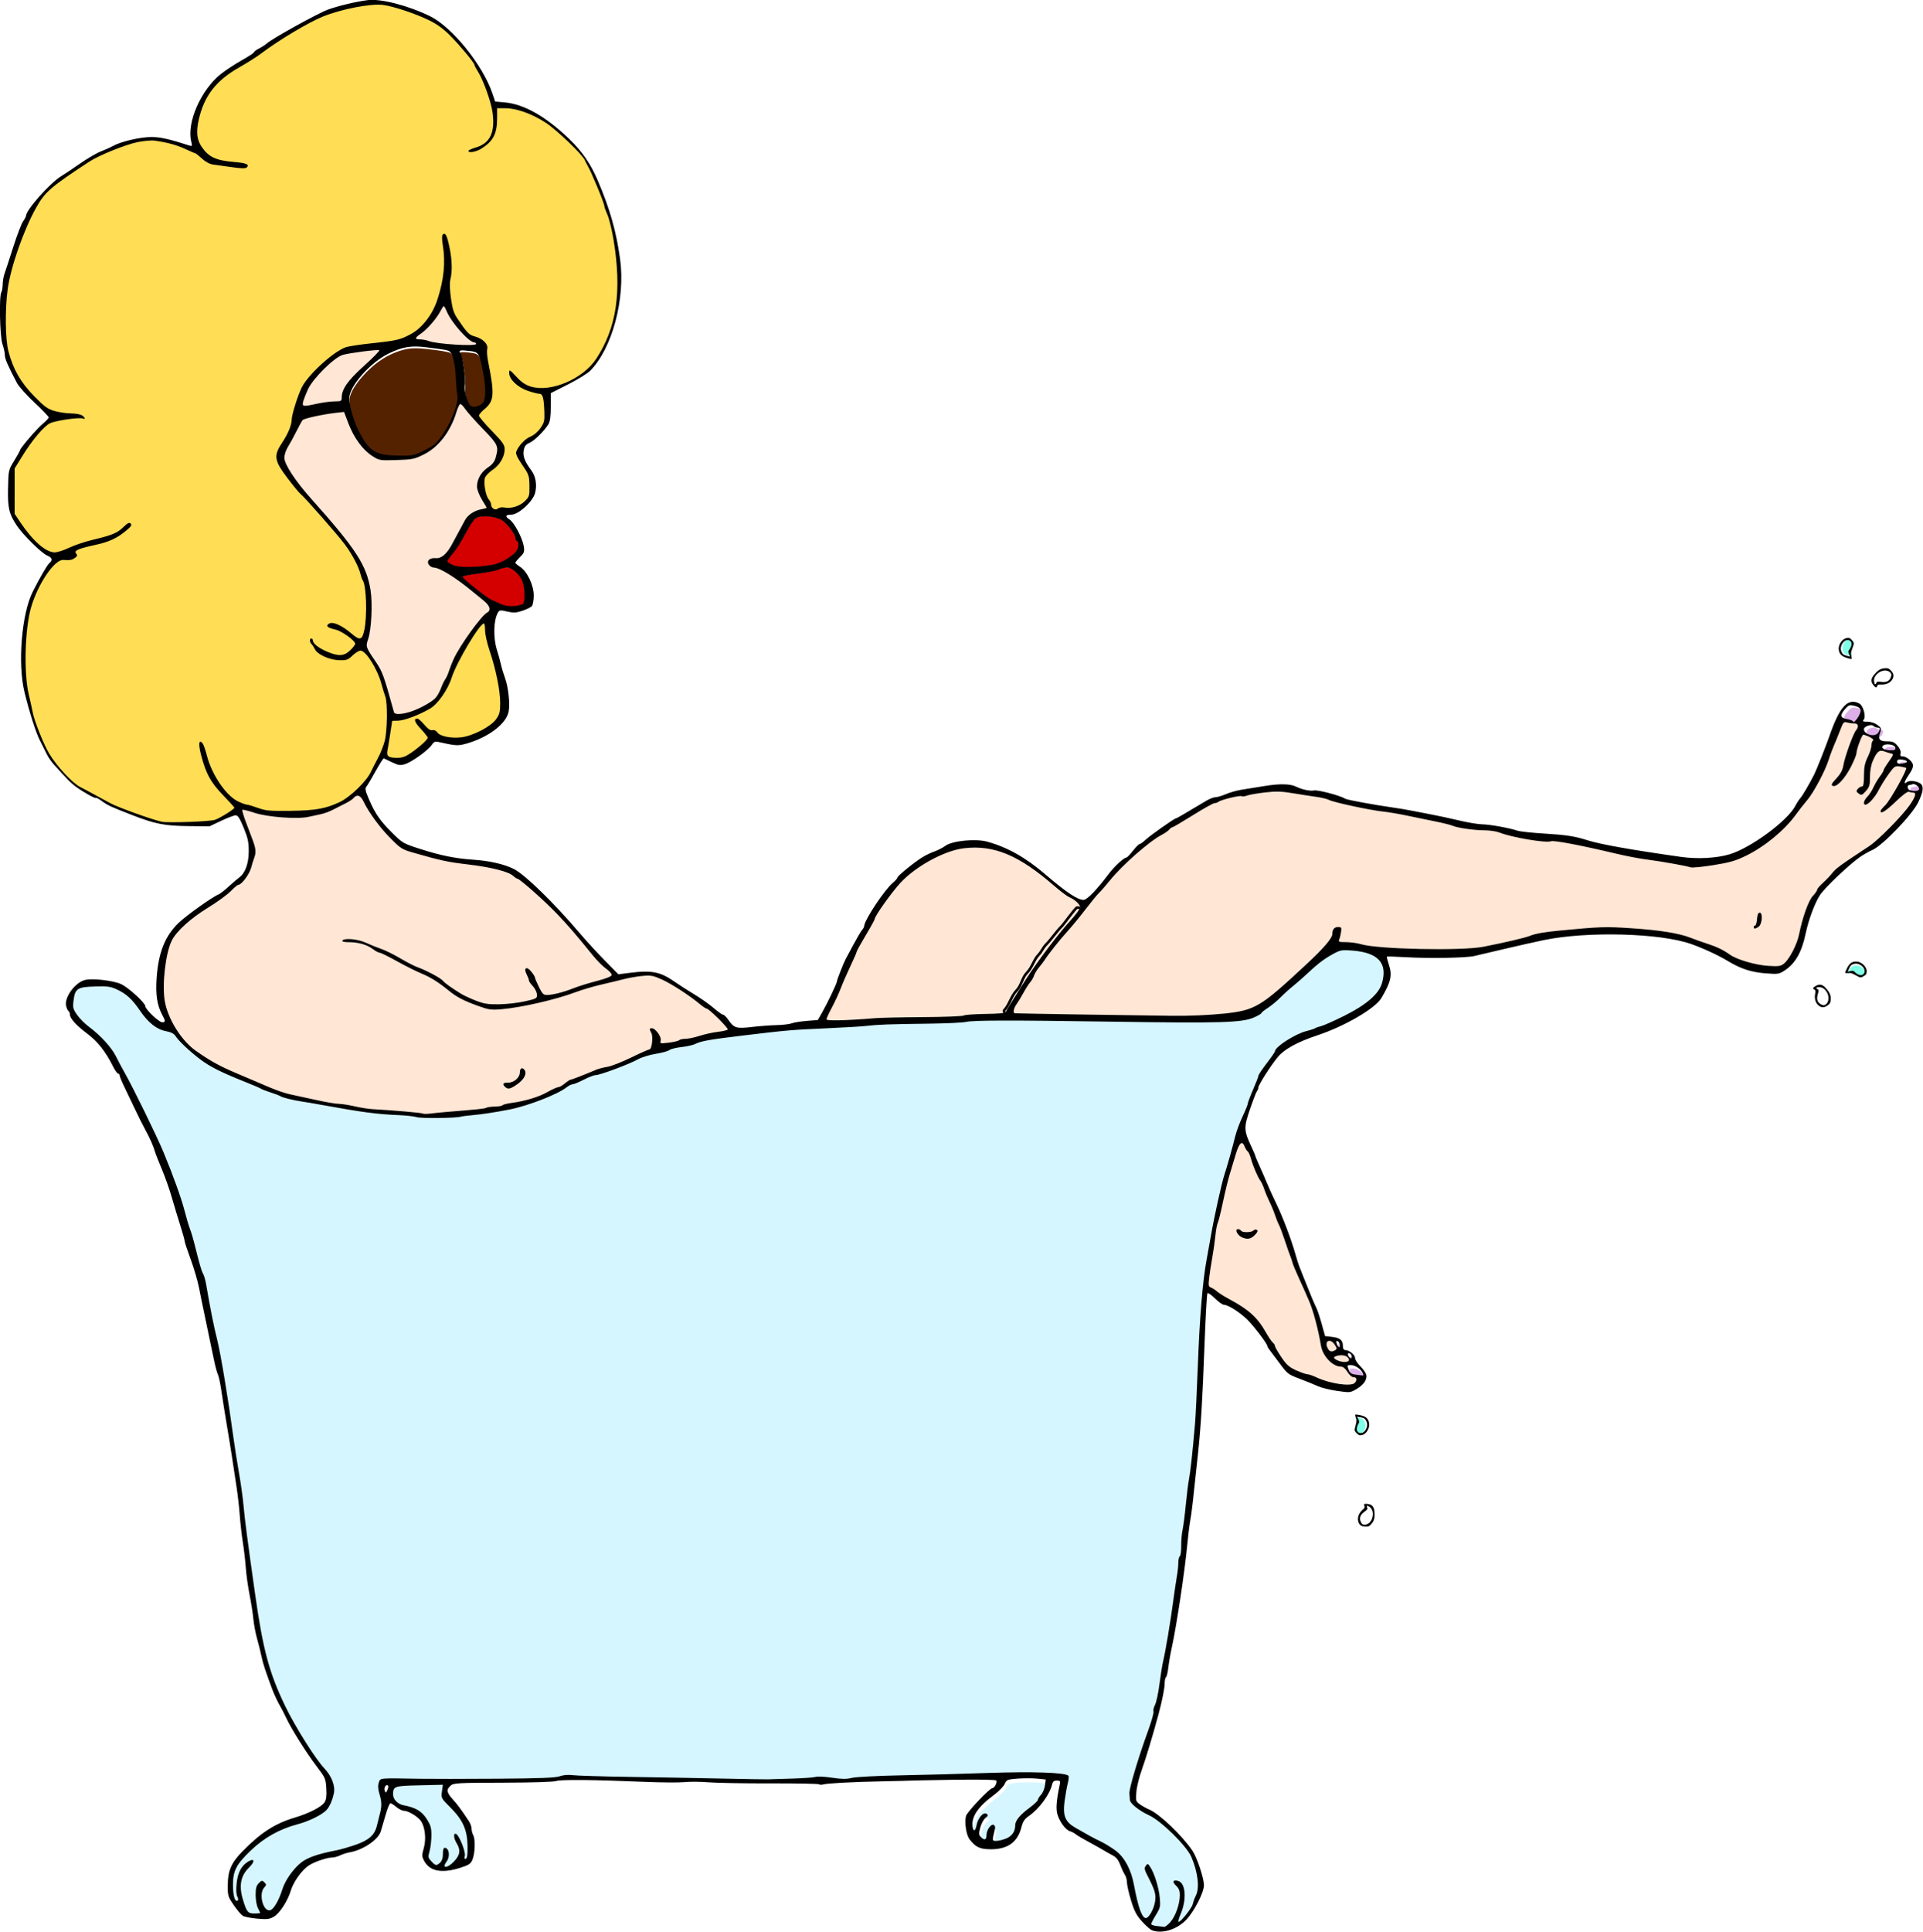
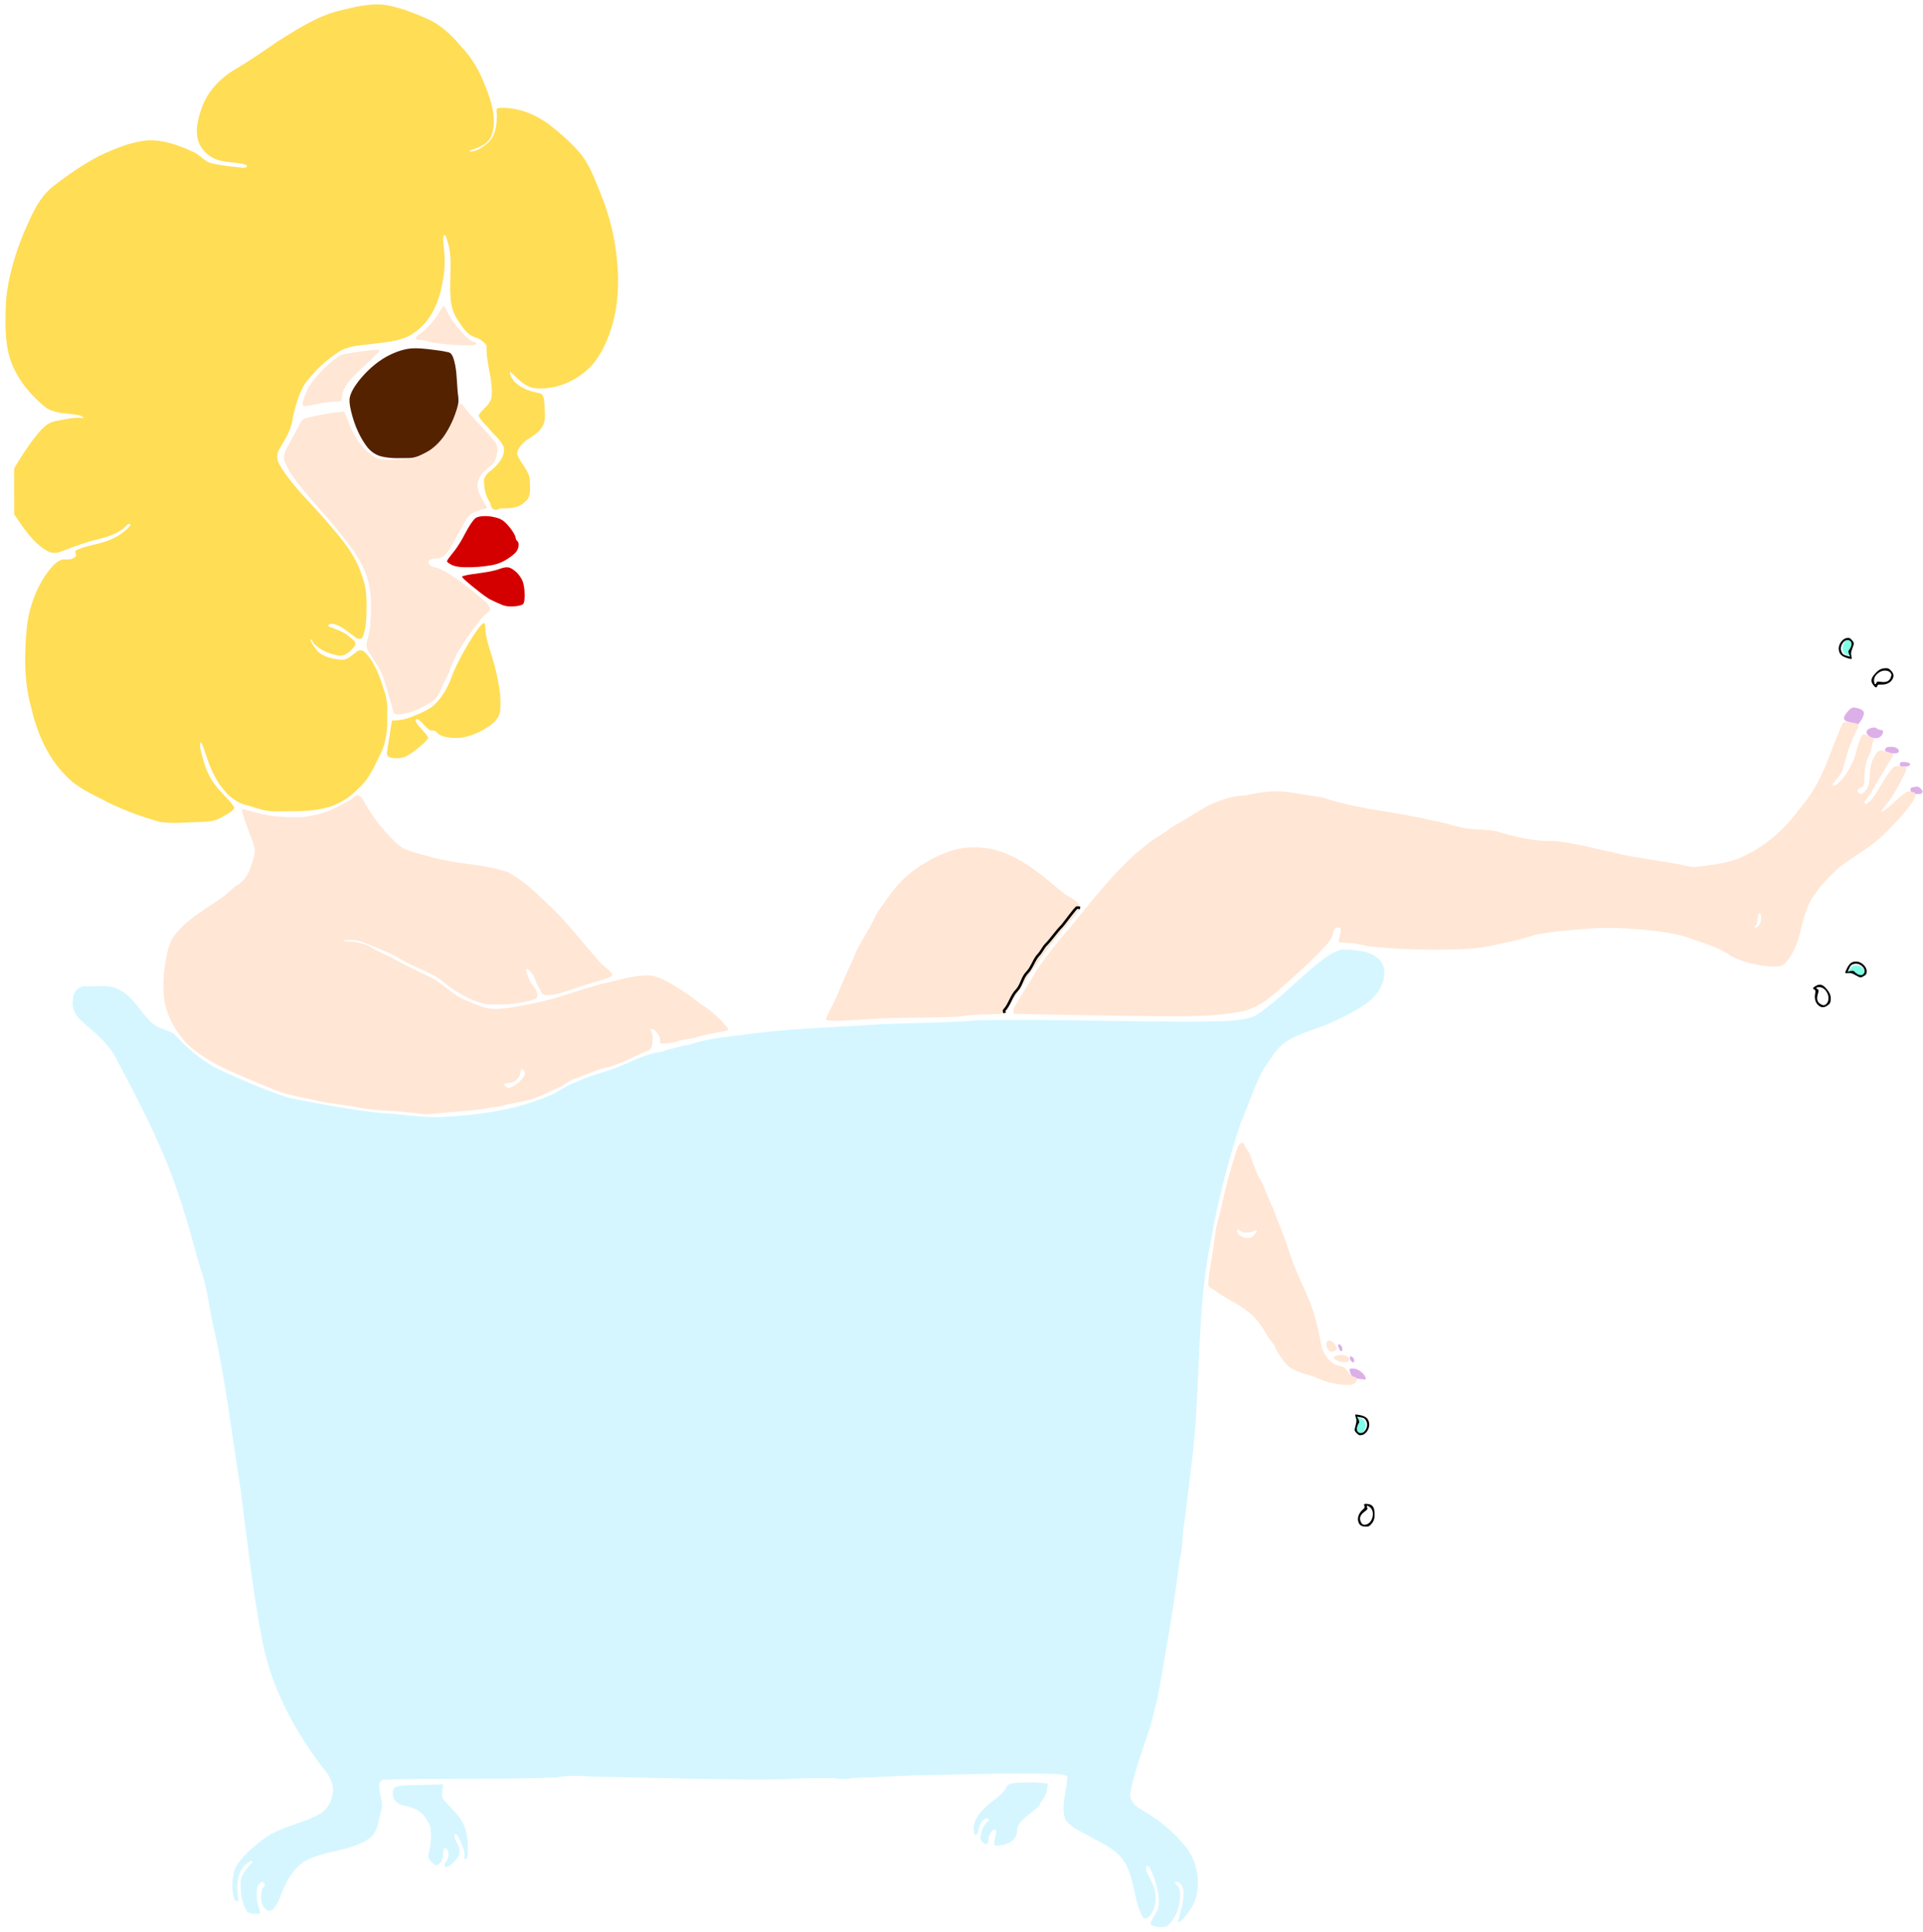
<svg xmlns="http://www.w3.org/2000/svg" width="208.3mm" height="209.23mm" version="1.1" viewBox="0 0 208.3 209.23">
  <defs>
    <filter id="a" x="-.258" y="-.186" width="1.515" height="1.372" color-interpolation-filters="sRGB">
      <feGaussianBlur stdDeviation="0.834" />
    </filter>
  </defs>
  <g transform="translate(-.4 -86.794)">
    <g transform="matrix(1.061 0 0 1.061 -.024 -18.108)">
      <path transform="scale(.265)" d="m397.55 1059.6c-2.257 0.01-4.538 0.032-6.756 0.494-0.782 0.145-1.333 0.788-1.62 1.494-0.648 1.315-1.785 2.302-2.84 3.289-1.859 1.559-3.876 2.936-5.573 4.684-1.803 1.768-3.512 3.856-4.009 6.397-0.162 1.141-0.215 2.353 0.159 3.459 0.08 0.332 0.499 0.628 0.782 0.321 0.685-0.754 0.667-1.853 1.016-2.765 0.415-1.363 1.181-2.747 2.46-3.471 0.465-0.273 1.161-0.033 1.344 0.463-0.185 0.54-0.793 0.766-1.124 1.212-1.266 1.53-1.877 3.501-2.158 5.439-0.131 0.772 0.245 1.532 0.845 2.006 0.456 0.405 1.12 0.933 1.756 0.61 0.487-0.447 0.405-1.202 0.491-1.803 0.105-1.219 0.657-2.477 1.594-3.313 0.309-0.303 0.915-0.549 1.207-0.099 0.454 0.669 0.023 1.5-0.094 2.213-0.203 1.006-0.492 2.011-0.535 3.039-0.029 0.53 0.556 0.737 0.995 0.718 1.621-0.01 3.222-0.467 4.694-1.125 1.673-0.744 2.951-2.37 3.119-4.214 0.077-0.918 0.115-1.871 0.645-2.662 1.218-2.021 3.172-3.458 5.005-4.892 1.074-0.874 2.257-1.685 3.05-2.841 0.228-0.564 0.471-1.13 0.874-1.599 0.934-1.036 1.59-2.31 1.856-3.682 0.181-0.945 0.338-1.903 0.402-2.861-0.157-0.215-0.53-0.075-0.762-0.161-1.843-0.222-3.694-0.396-5.552-0.349-0.425-8e-4 -0.85 0-1.274 0z" fill="#d5f6ff" />
      <path transform="scale(.265)" d="m161.43 507.24c-3.873-0.023-7.593 1.394-10.971 3.182-4.249 2.372-7.888 5.751-10.886 9.562-1.458 1.966-2.934 4.077-3.373 6.534-0.178 2.223 0.429 4.419 0.972 6.555 1.182 4.264 2.979 8.407 5.629 11.969 1.47 1.983 3.622 3.47 6.061 3.949 3.489 0.781 7.09 0.543 10.636 0.508 2.752-0.132 5.169-1.64 7.553-2.87 1.918-0.928 3.461-2.461 4.644-4.212 2.874-4.097 5.24-8.655 6.296-13.576 0.419-1.992-0.176-3.997-0.245-5.993-0.338-4.049-0.285-8.227-1.674-12.1-0.323-0.887-0.889-1.822-1.899-1.996-2.693-0.641-5.465-0.881-8.206-1.234-1.506-0.162-3.019-0.287-4.535-0.277z" fill="#520" />
-       <path transform="scale(.265)" d="m179.89 508.73c-0.408 7e-3 -1.219 8e-3 -1.164 0.606 0.302 0.721 0.724 1.415 0.88 2.193 0.716 3.164 1.103 6.409 1.193 9.65-0.062 1.419-0.226 2.86 0.141 4.257 0.39 1.678 0.955 3.369 1.968 4.779 0.824 0.866 2.185 0.551 3.174 0.191 1.109-0.415 2.211-1.223 2.43-2.46 0.628-2.739 0.264-5.586-0.088-8.338-0.445-2.717-0.9-5.453-1.745-8.079-0.323-1.112-1.172-2.108-2.354-2.311-1.453-0.305-2.952-0.448-4.435-0.487z" fill="#520" />
      <path transform="scale(.265)" d="m522.35 900.19c-0.302 0.034-0.761-0.039-0.905 0.302-0.104 0.621 0.234 1.201 0.427 1.772 0.246 0.666 0.713 1.286 1.405 1.525 1.024 0.34 2.118 0.376 3.179 0.535 0.372 5e-5 0.787 0.199 1.136 0.012 0.265-0.261 0.02-0.666-0.097-0.943-0.595-1.225-1.689-2.16-2.898-2.752-0.699-0.346-1.468-0.495-2.247-0.45z" fill="#ddafe9" />
      <path transform="scale(.265)" d="m521.95 895.54c-0.319-0.012-0.481 0.324-0.44 0.603 0.062 0.648 0.492 1.23 1.016 1.594 0.224 0.179 0.562 0.067 0.641-0.206 0.287-0.73-0.213-1.562-0.864-1.905-0.11-0.053-0.23-0.091-0.353-0.087z" fill="#ddafe9" />
      <path transform="scale(.265)" d="m517.38 890.85c-0.392 0.031-0.387 0.528-0.301 0.81 0.178 0.642 0.441 1.314 0.948 1.767 0.196 0.18 0.486 0.057 0.567-0.176 0.168-0.537-8e-3 -1.124-0.236-1.618-0.202-0.357-0.531-0.77-0.978-0.783z" fill="#ddafe9" />
      <path transform="scale(.265)" d="m739.88 676.03c-0.653 0.101-1.297 0.289-1.946 0.391-0.655 0.405-0.477 1.476 0.044 1.925 0.932 0.725 2.227 0.62 3.331 0.491 0.572-0.059 1.158-0.67 0.788-1.243-0.445-0.777-1.287-1.521-2.218-1.563z" fill="#ddafe9" />
      <path transform="scale(.265)" d="m734.6 666.56c-0.547-0.055-1.2 0.237-1.196 0.862-0.074 0.621 0.534 1.1 1.129 0.978 0.941-0.028 2.057 0.013 2.804-0.652 0.346-0.448-0.306-0.845-0.685-0.921-0.663-0.199-1.361-0.279-2.052-0.268z" fill="#ddafe9" />
      <path transform="scale(.265)" d="m729.82 660.73c-0.761-0.015-1.785 0.13-2.072 0.953-0.214 0.723 0.573 1.091 1.128 1.266 1.194 0.34 2.484 0.411 3.696 0.141 0.736-0.272 0.512-1.341-0.062-1.678-0.758-0.602-1.759-0.687-2.691-0.682z" fill="#ddafe9" />
      <path transform="scale(.265)" d="m723.33 653.29c-0.98 0.099-2.105 0.443-2.643 1.333-0.373 0.921 0.505 1.777 1.228 2.214 1.054 0.644 2.442 0.764 3.585 0.307 0.839-0.496 1.556-1.47 1.462-2.479-0.293-0.577-1.103-0.334-1.603-0.585-0.705-0.223-1.225-0.888-2.029-0.79z" fill="#ddafe9" />
      <path transform="scale(.265)" d="m715.61 645.6c-1.162 0.059-1.862 1.147-2.581 1.919-0.515 0.709-1.209 1.501-1.114 2.435 0.396 1.069 1.71 1.11 2.647 1.368 0.663 0.213 1.551 0.267 1.955 0.907 0.101 0.455 0.586 0.102 0.756-0.104 1.096-1.12 1.97-2.534 2.306-4.075 0.169-1.114-0.979-1.782-1.891-2.052-0.674-0.196-1.37-0.395-2.078-0.398z" fill="#ddafe9" />
      <path d="m63.5 127.42c-0.039-2.889-0.587-5.771-1.651-8.459-0.583-1.431-1.101-2.925-2.007-4.191-1-1.243-2.224-2.294-3.481-3.269-1.456-1.036-3.224-1.728-5.034-1.606-0.425-0.038-0.131 0.617-0.216 0.898 0.023 1.012-0.2 2.14-1.055 2.789-0.479 0.369-1.038 0.774-1.669 0.747-0.221-0.06 0.188-0.151 0.249-0.191 0.846-0.265 1.811-0.718 2.027-1.668 0.468-1.874-0.265-3.765-0.99-5.471-0.534-1.251-1.263-2.414-2.208-3.396-0.959-1.138-2.057-2.2-3.438-2.808-1.456-0.646-2.969-1.235-4.555-1.456-1.498-0.118-2.979 0.283-4.425 0.619-2.32 0.584-4.352 1.918-6.354 3.176-1.387 0.95-2.762 1.919-4.216 2.768-1.633 0.947-3.017 2.417-3.572 4.251-0.414 1.228-0.715 2.742 0.13 3.867 0.521 0.747 1.357 1.23 2.263 1.319 0.756 0.162 1.571 0.103 2.292 0.392 0.112 0.225-0.273 0.287-0.424 0.254-1.112-0.105-2.24-0.209-3.322-0.489-0.667-0.256-1.107-0.881-1.778-1.143-1.408-0.664-2.949-1.2-4.524-1.162-1.764 0.138-3.422 0.857-5.009 1.591-1.682 0.884-3.257 1.97-4.75 3.143-1.514 1.213-2.237 3.085-2.996 4.807-0.859 2.141-1.54 4.378-1.759 6.682-0.041 0.514-0.062 1.234-0.064 1.831-0.043 1.921 0.106 3.922 1.056 5.637 0.753 1.437 1.887 2.648 3.147 3.654 0.994 0.599 2.195 0.494 3.288 0.709 0.195 0.045 0.382 0.14 0.5 0.307-0.965-0.136-1.94 0.119-2.884 0.301-1.091 0.197-1.736 1.21-2.385 2.01-0.669 0.899-1.259 1.854-1.844 2.807 0.003 1.566-0.006 3.133 0.004 4.698 0.947 1.372 1.883 2.88 3.368 3.729 0.476 0.293 1.051 0.241 1.544 0.024 1.18-0.446 2.353-0.913 3.587-1.198 1.058-0.27 2.173-0.577 2.948-1.399 0.082-0.116 0.435-0.305 0.429-0.036-0.647 0.748-1.535 1.313-2.474 1.622-0.993 0.356-2.079 0.448-3.032 0.907-0.253 0.132-0.04 0.391-0.035 0.574-0.32 0.424-0.897 0.409-1.372 0.383-0.808 0.202-1.298 0.983-1.767 1.611-1.197 1.78-1.839 3.891-1.963 6.025-0.192 2.421-0.192 4.893 0.45 7.253 0.594 2.639 1.662 5.267 3.616 7.197 1.147 1.254 2.768 1.891 4.232 2.685 1.715 0.842 3.519 1.507 5.36 2.014 1.313 0.203 2.65 0.033 3.971 0.015 0.824-0.033 1.695-0.053 2.401-0.539 0.421-0.267 0.961-0.467 1.225-0.91-0.33-0.608-0.906-1.076-1.347-1.613-0.891-0.901-1.506-2.031-1.831-3.253-0.138-0.573-0.387-1.163-0.319-1.757 0.135-0.124 0.227 0.229 0.284 0.312 0.526 1.577 1.03 3.227 2.154 4.498 0.619 0.784 1.474 1.381 2.463 1.579 0.923 0.275 1.844 0.633 2.826 0.59 1.671-0.032 3.377 0.065 5.013-0.333 1.339-0.308 2.535-1.057 3.466-2.057 1.052-0.902 1.578-2.209 2.175-3.421 0.636-1.211 0.744-2.597 0.711-3.94 0.038-0.898-0.014-1.805-0.341-2.652-0.414-1.339-0.892-2.738-1.877-3.772-0.231-0.278-0.643-0.366-0.923-0.101-0.498 0.339-0.938 0.893-1.604 0.797-0.82-0.069-1.7-0.273-2.33-0.832-0.278-0.36-0.617-0.726-0.74-1.168 0.059-0.235 0.221 0.203 0.263 0.265 0.612 0.745 1.583 1.104 2.5 1.306 0.765 0.153 1.395-0.479 1.787-1.054 0.142-0.42-0.4-0.661-0.64-0.904-0.584-0.493-1.32-0.707-2.014-0.981-0.281-0.122 0.09-0.316 0.241-0.299 0.906 0.088 1.602 0.781 2.312 1.29 0.228 0.212 0.703 0.434 0.873 0.037 0.447-1.115 0.372-2.358 0.384-3.538-0.005-0.94-0.129-1.882-0.5-2.753-0.592-1.996-1.963-3.61-3.299-5.153-1.686-2.046-3.729-3.819-5.088-6.115-0.3-0.525-0.318-1.188 0.046-1.689 0.568-0.992 1.229-1.994 1.319-3.166 0.272-1.149 0.585-2.328 1.189-3.348 0.994-1.373 2.274-2.557 3.713-3.451 1.076-0.559 2.336-0.534 3.511-0.715 1.377-0.163 2.849-0.274 4.004-1.128 1.702-1.157 2.536-3.184 2.869-5.147 0.256-1.211 0.279-2.456 0.103-3.68 0.012-0.367-0.14-0.806 0.052-1.135 0.27 0.074 0.26 0.491 0.36 0.709 0.351 1.087 0.312 2.233 0.28 3.36-0.004 1.569-0.193 3.311 0.781 4.665 0.473 0.72 0.983 1.545 1.882 1.762 0.413 0.159 0.826 0.46 1.04 0.824-0.095 1.757 0.681 3.451 0.501 5.202-0.098 0.831-0.954 1.232-1.324 1.906 0.205 0.548 0.727 0.922 1.081 1.375 0.5 0.622 1.206 1.133 1.501 1.894 0.142 1.038-0.706 1.871-1.453 2.467-0.395 0.277-0.658 0.735-0.559 1.227 0.017 0.703 0.232 1.391 0.612 1.978 0.052 0.285 0.155 0.609 0.482 0.683 0.278 0.092 0.482-0.207 0.772-0.138 0.804 7e-3 1.711-0.042 2.302-0.674 0.64-0.456 0.527-1.311 0.501-1.992 0.05-1.131-0.966-1.873-1.299-2.871-0.025-0.578 0.505-1.017 0.892-1.381 0.609-0.422 1.309-0.779 1.688-1.452 0.408-0.669 0.214-1.494 0.209-2.233-0.073-0.39-5.29e-4 -1.06-0.524-1.147-1.116-0.228-2.38-0.65-2.916-1.75-0.044-0.112-0.141-0.379-0.051-0.443 0.781 0.682 1.517 1.643 2.649 1.682 2.156 0.17 4.305-0.838 5.744-2.413 1.284-1.559 1.99-3.528 2.358-5.495 0.185-1.046 0.259-2.109 0.25-3.171z" fill="#fd5" />
      <path d="m51.494 170.64c0.014-1.089-0.209-2.161-0.45-3.217-0.214-0.94-0.524-1.853-0.799-2.775-0.163-0.579-0.284-1.172-0.299-1.775-0.026-0.127 0.01-0.318-0.118-0.396-0.159-1e-3 -0.261 0.165-0.365 0.264-0.648 0.787-1.161 1.674-1.671 2.553-0.53 0.95-1.04 1.919-1.39 2.953-0.422 1.048-1.033 2.052-1.915 2.779-0.68 0.456-1.442 0.773-2.207 1.058-0.514 0.192-1.052 0.322-1.603 0.318-0.138-1.9e-4 -0.326-0.025-0.29 0.176-0.148 1.012-0.321 2.02-0.479 3.031-0.039 0.211 0.023 0.475 0.255 0.542 0.423 0.143 0.889 0.132 1.323 0.048 0.606-0.179 1.102-0.598 1.597-0.973 0.346-0.293 0.723-0.57 0.981-0.949 0.103-0.098 0.022-0.199-0.043-0.287-0.336-0.491-0.807-0.877-1.119-1.385-0.048-0.091-0.147-0.271-0.009-0.33 0.214-0.051 0.371 0.159 0.515 0.283 0.292 0.288 0.537 0.642 0.9 0.846 0.197 0.072 0.443-0.033 0.608 0.136 0.18 0.205 0.399 0.379 0.664 0.459 0.628 0.214 1.306 0.213 1.96 0.162 0.991-0.17 1.927-0.596 2.761-1.149 0.553-0.37 1.075-0.908 1.17-1.593 0.023-0.258 0.022-0.518 0.021-0.777z" fill="#fd5" />
      <path d="m53.963 159.53c-0.017-0.519-0.065-1.056-0.294-1.529-0.248-0.46-0.621-0.862-1.079-1.117-0.34-0.197-0.751-0.096-1.101 0.019-0.683 0.271-1.421 0.359-2.143 0.468-0.553 0.081-1.115 0.135-1.655 0.285-0.059 0.013-0.157 0.067-0.093 0.134 0.279 0.321 0.621 0.58 0.942 0.856 0.592 0.479 1.185 0.963 1.828 1.373 0.42 0.212 0.853 0.399 1.285 0.586 0.507 0.2 1.071 0.194 1.601 0.111 0.186-0.042 0.388-0.073 0.548-0.183 0.169-0.245 0.144-0.563 0.161-0.847 7.93e-4 -0.052 7.93e-4 -0.104 7.9e-5 -0.155z" fill="#d40000" />
      <path d="m53.35 154.44c0.007-0.15-0.056-0.299-0.18-0.386-0.153-0.146-0.108-0.381-0.21-0.555-0.218-0.449-0.537-0.843-0.878-1.204-0.255-0.27-0.577-0.475-0.937-0.571-0.579-0.163-1.197-0.228-1.793-0.126-0.229 0.032-0.442 0.146-0.585 0.329-0.611 0.744-0.965 1.651-1.483 2.455-0.278 0.457-0.608 0.878-0.948 1.29-0.109 0.15-0.238 0.296-0.299 0.473 0.043 0.158 0.219 0.225 0.344 0.307 0.431 0.26 0.946 0.293 1.437 0.313 0.979 0.024 1.961-0.054 2.923-0.234 0.822-0.173 1.572-0.611 2.195-1.166 0.262-0.229 0.421-0.576 0.415-0.925z" fill="#d40000" />
      <path d="m36.869 180.05c-0.369 0.081-0.587 0.453-0.932 0.596-1.127 0.622-2.287 1.24-3.572 1.446-1.149 0.283-2.344 0.19-3.515 0.124-1.205-0.078-2.369-0.417-3.529-0.733-0.133-0.066-0.267 0.027-0.207 0.176 0.307 1.274 0.914 2.455 1.26 3.716 0.165 0.707-0.227 1.373-0.389 2.048-0.217 0.626-0.595 1.223-1.122 1.633-0.682 0.376-1.175 1.01-1.822 1.439-1.511 1.09-3.205 1.975-4.449 3.396-0.66 0.649-0.982 1.539-1.16 2.428-0.322 1.598-0.481 3.26-0.224 4.879 0.344 1.56 1.162 3.006 2.249 4.17 0.95 0.933 2.106 1.629 3.27 2.26 1.844 0.897 3.748 1.666 5.643 2.447 1.516 0.625 3.155 0.834 4.743 1.204 1.294 0.292 2.626 0.341 3.918 0.642 1.612 0.308 3.263 0.282 4.891 0.463 0.614 0.055 1.23 0.109 1.834 0.224 1.193-0.062 2.38-0.228 3.573-0.307 1.026-0.096 2.061-0.148 3.068-0.374 0.557-0.071 1.128-0.098 1.657-0.306 1.189-0.246 2.412-0.411 3.533-0.909 0.703-0.306 1.382-0.67 2.096-0.944 0.465-0.282 0.874-0.659 1.412-0.795 1.168-0.415 2.285-0.983 3.511-1.218 1.384-0.407 2.647-1.127 3.973-1.682 0.459-0.168 0.433-0.715 0.444-1.114 0.058-0.372-0.094-0.726-0.228-1.055 0.409-0.08 0.696 0.371 0.887 0.676 0.163 0.234 0.053 0.557 0.146 0.794 0.562 0.059 1.135-0.076 1.682-0.203 0.649-0.261 1.367-0.225 2.028-0.446 0.972-0.295 1.974-0.442 2.966-0.645 0.135-0.011 0.315-0.139 0.182-0.278-0.579-0.743-1.273-1.402-2.02-1.974-0.917-0.543-1.703-1.283-2.611-1.843-0.97-0.612-1.956-1.27-3.084-1.547-1.575-0.108-3.105 0.401-4.625 0.737-2.197 0.488-4.28 1.368-6.47 1.879-1.553 0.365-3.129 0.698-4.722 0.798-1.139 0.057-2.192-0.468-3.22-0.889-1.382-0.572-2.374-1.765-3.714-2.413-1.115-0.533-2.243-1.037-3.318-1.649-0.761-0.441-1.589-0.753-2.355-1.177-0.807-0.6-1.832-0.727-2.807-0.769-0.046-0.032-0.394 0.021-0.255-0.103 0.78-0.118 1.592-0.016 2.31 0.322 1.105 0.469 2.254 0.848 3.287 1.468 0.838 0.498 1.715 0.924 2.618 1.291 0.79 0.371 1.583 0.768 2.224 1.373 1.201 0.935 2.564 1.698 4.052 2.052 0.973 0.071 1.959 0.056 2.93-0.051 0.74-0.13 1.511-0.206 2.204-0.511 0.254-0.185 0.129-0.566 0.046-0.812-0.211-0.484-0.691-0.814-0.794-1.35-0.079-0.278-0.333-0.583-0.22-0.876 0.276 0.014 0.44 0.327 0.603 0.521 0.286 0.397 0.368 0.902 0.628 1.318 0.193 0.284 0.28 0.751 0.658 0.845 1.125 0.07 2.182-0.425 3.236-0.745 1.086-0.409 2.23-0.638 3.311-1.059 0.171-0.053 0.436-0.215 0.264-0.414-0.366-0.485-0.922-0.785-1.306-1.259-1.523-1.71-2.899-3.552-4.531-5.165-1.152-1.127-2.321-2.25-3.614-3.215-0.501-0.288-0.952-0.674-1.526-0.818-2.397-0.738-4.951-0.704-7.359-1.393-0.972-0.285-1.985-0.483-2.908-0.903-0.738-0.43-1.287-1.111-1.87-1.721-0.908-1.007-1.663-2.139-2.307-3.329-0.129-0.18-0.309-0.385-0.552-0.373zm16.845 27.929c0.344 0.112 0.33 0.592 0.125 0.833-0.345 0.486-0.846 0.895-1.418 1.079-0.235 0.056-0.508-0.153-0.551-0.37 0.265-0.189 0.64-0.037 0.921-0.221 0.421-0.193 0.74-0.599 0.748-1.073 0.026-0.092 0.04-0.263 0.175-0.248z" fill="#ffe6d5" />
      <path d="m47.392 140.08c-0.213 0.082-0.242 0.366-0.336 0.547-0.386 1.157-0.861 2.319-1.702 3.226-0.561 0.652-1.267 1.177-2.058 1.518-0.836 0.437-1.804 0.365-2.717 0.419-0.655-8e-4 -1.383 0.096-1.954-0.295-1.29-0.79-2.116-2.139-2.648-3.523-0.154-0.359-0.265-0.746-0.441-1.09-1.254 0.099-2.504 0.308-3.723 0.623-0.275 0.067-0.58 0.16-0.7 0.446-0.495 0.917-0.975 1.843-1.486 2.75-0.182 0.404-0.345 0.879-0.148 1.309 0.4 1.033 1.113 1.905 1.79 2.768 1.288 1.561 2.684 3.03 3.943 4.615 1.199 1.508 2.413 3.115 2.835 5.034 0.324 1.391 0.258 2.837 0.146 4.25-0.049 0.6-0.189 1.184-0.354 1.761-0.133 0.49 0.179 0.932 0.431 1.321 0.528 0.809 1.094 1.614 1.358 2.554 0.37 1.105 0.631 2.244 1.002 3.348 0.235 0.191 0.58 0.111 0.859 0.087 1.091-0.176 2.099-0.688 3.017-1.286 0.653-0.408 0.877-1.181 1.176-1.842 0.228-0.448 0.498-0.878 0.636-1.367 0.468-1.422 1.319-2.672 2.176-3.885 0.494-0.656 0.967-1.349 1.596-1.885 0.217-0.115 0.414-0.365 0.298-0.618-0.18-0.514-0.702-0.774-1.076-1.129-1.272-1.027-2.53-2.119-4.028-2.805-0.278-0.157-0.622-0.125-0.891-0.294-0.17-0.121-0.351-0.363-0.186-0.562 0.217-0.242 0.586-0.145 0.876-0.208 0.582-0.065 0.969-0.576 1.262-1.034 0.603-0.998 1.101-2.056 1.701-3.055 0.414-0.522 1.05-0.813 1.694-0.929 0.111-0.056 0.32-0.021 0.37-0.155-0.134-0.376-0.405-0.693-0.58-1.053-0.28-0.505-0.512-1.114-0.296-1.687 0.19-0.683 0.749-1.163 1.3-1.565 0.437-0.347 0.575-0.927 0.649-1.452 0.041-0.418-0.103-0.835-0.383-1.147-0.971-1.156-2.101-2.176-3.009-3.386-0.115-0.113-0.222-0.307-0.398-0.325z" fill="#ffe6d5" />
      <path d="m38.924 134.57c-0.478 0.018-0.953 0.078-1.428 0.135-0.658 0.087-1.317 0.177-1.966 0.318-0.22 0.041-0.423 0.141-0.61 0.26-0.522 0.334-0.983 0.752-1.426 1.182-0.562 0.559-1.104 1.149-1.524 1.824-0.183 0.303-0.306 0.636-0.44 0.962-0.092 0.245-0.196 0.49-0.242 0.749-0.012 0.091-0.026 0.213 0.066 0.269 0.128 0.074 0.283 0.042 0.422 0.028 0.619-0.09 1.224-0.266 1.845-0.344 0.395-0.06 0.792-0.086 1.191-0.095 0.143-9e-3 0.309 2e-3 0.425-0.098 0.087-0.085 0.066-0.218 0.077-0.328 7e-3 -0.423 0.172-0.832 0.4-1.184 0.443-0.683 1.042-1.244 1.631-1.8 0.446-0.412 0.9-0.816 1.324-1.251 0.158-0.165 0.328-0.322 0.457-0.512 0.027-0.033 0.037-0.103-0.02-0.109-0.06-0.01-0.121-8e-3 -0.182-8e-3z" fill="#ffe6d5" />
      <path d="m45.694 130.09c-0.141 0.084-0.204 0.255-0.292 0.388-0.446 0.843-1.082 1.579-1.789 2.211-0.243 0.216-0.55 0.361-0.752 0.62-0.066 0.076-0.013 0.195 0.085 0.206 0.233 0.057 0.475 0.018 0.707 0.074 0.376 0.068 0.736 0.22 1.118 0.271 1.01 0.163 2.033 0.229 3.054 0.261 0.366 6e-3 0.739 0.016 1.1-0.055 0.112-9e-3 0.141-0.154 0.058-0.217-0.117-0.08-0.275-0.061-0.391-0.148-0.474-0.283-0.847-0.7-1.215-1.104-0.543-0.629-1.059-1.296-1.389-2.064-0.082-0.147-0.13-0.33-0.266-0.438-8e-3 -4e-3 -0.018-6e-3 -0.028-4e-3z" fill="#ffe6d5" />
      <path d="m188.73 172.56c-0.272 0.039-0.285 0.414-0.413 0.602-0.568 1.299-1.031 2.641-1.562 3.955-0.607 1.347-1.278 2.692-2.249 3.822-0.72 0.963-1.467 1.91-2.348 2.734-1.262 1.223-2.759 2.213-4.388 2.872-1.307 0.473-2.703 0.622-4.074 0.793-0.707 0.128-1.388-0.204-2.089-0.286-2.162-0.397-4.352-0.629-6.487-1.165-1.966-0.429-3.923-0.949-5.927-1.171-0.692-0.032-1.383 0.016-2.071-0.104-1.347-0.168-2.668-0.493-3.961-0.899-1.175-0.228-2.39-0.124-3.562-0.38-0.897-0.198-1.772-0.5-2.68-0.666-2.193-0.485-4.403-0.886-6.624-1.214-1.39-0.267-2.787-0.533-4.139-0.955-0.783-0.311-1.651-0.347-2.475-0.507-1.241-0.205-2.494-0.449-3.758-0.317-0.806 0.074-1.609 0.202-2.394 0.39-1.034 0.037-2.06 0.275-3.002 0.704-0.756 0.225-1.395 0.722-2.081 1.097-0.857 0.541-1.748 1.029-2.605 1.566-0.715 0.589-1.569 0.98-2.28 1.577-1.859 1.422-3.454 3.147-4.958 4.93-1.247 1.427-2.359 2.967-3.625 4.379-0.999 1.139-1.891 2.364-2.764 3.6-0.337 0.573-0.632 1.169-1.029 1.705-0.409 0.685-0.833 1.361-1.224 2.055-0.099 0.201-0.134 0.457-0.053 0.66 4.791 0.129 9.584 0.184 14.377 0.249 2.981-2e-5 5.997 0.088 8.936-0.492 1.739-0.356 3.075-1.613 4.372-2.736 1.472-1.348 2.996-2.655 4.314-4.159 0.297-0.353 0.593-0.757 0.591-1.239 0.057-0.319 0.489-0.545 0.757-0.35 0.099 0.443-0.166 0.882-0.191 1.323 0.135 0.208 0.461 0.126 0.672 0.159 1.076-0.021 2.101 0.391 3.174 0.447 3.162 0.279 6.345 0.332 9.515 0.17 1.502-0.1 2.967-0.48 4.435-0.794 0.778-0.162 1.534-0.402 2.29-0.639 1.693-0.362 3.432-0.446 5.154-0.606 2.413-0.221 4.839-0.032 7.239 0.236 1.402 0.163 2.793 0.454 4.109 0.975 1.183 0.41 2.398 0.8 3.429 1.53 1.26 0.692 2.702 1.014 4.129 1.105 0.51 0.012 1.127 0.06 1.485-0.384 0.925-1.037 1.353-2.404 1.631-3.739 0.286-0.989 0.538-2.024 1.102-2.896 0.251-0.308 0.46-0.649 0.683-0.978 0.598-0.69 1.236-1.347 1.888-1.984 1.616-1.284 3.512-2.212 4.945-3.722 1.034-1.05 2.104-2.1 2.867-3.372 0.084-0.187 0.288-0.495 0.074-0.661-0.326-0.114-0.734-0.233-1.015 0.047-0.809 0.567-1.428 1.381-2.291 1.871-0.107 0.063-0.17-0.037-0.084-0.114 0.566-0.637 1.059-1.335 1.476-2.078 0.39-0.713 0.822-1.421 1.079-2.194-0.071-0.221-0.395-0.166-0.572-0.237-0.33-0.095-0.715-0.03-0.917 0.271-0.773 0.91-1.255 2.017-1.967 2.967-0.213 0.231-0.418 0.572-0.753 0.623-0.187-0.089-9e-3 -0.352 0.063-0.477 0.433-0.488 0.755-1.055 1.05-1.634 0.332-0.543 0.691-1.069 0.979-1.636 0.237-0.441 0.605-0.831 0.76-1.306-0.306-0.242-0.728-0.312-1.101-0.407-0.466-0.111-0.729 0.4-0.896 0.743-0.474 0.826-0.361 1.806-0.492 2.709-0.116 0.401-0.389 0.792-0.76 0.99-0.168-0.024-0.405-0.154-0.415-0.337 0.121-0.214 0.335-0.362 0.562-0.425 0.201-0.338 0.115-0.772 0.165-1.148 3e-3 -0.684 0.112-1.364 0.436-1.973 0.234-0.447 0.285-0.951 0.411-1.431 0.088-0.102 0.172-0.274 5e-3 -0.355-0.309-0.174-0.637-0.423-1.003-0.419-0.272 0.277-0.355 0.699-0.5 1.052-0.201 0.574-0.255 1.196-0.546 1.737-0.402 0.841-0.872 1.715-1.616 2.297-0.107 0.082-0.39 0.216-0.47 0.043 0.32-0.545 0.871-0.955 1.064-1.581 0.253-0.955 0.514-1.912 0.889-2.829 0.171-0.51 0.457-0.963 0.667-1.452 0.08-0.181-0.021-0.414-0.239-0.407-0.37-0.067-0.748-0.099-1.122-0.132zm-8.688 19.528c0.222 0.084 0.139 0.416 0.151 0.601-0.017 0.38-0.231 0.846-0.653 0.891-0.124-0.145 0.145-0.203 0.166-0.332 0.17-0.365 0.07-0.819 0.294-1.153 0.012-7e-3 0.027-9e-3 0.041-8e-3z" fill="#ffe6d5" />
      <path d="m99.81 185.36c-0.855-0.011-1.709 0.129-2.513 0.42-1.589 0.56-3.071 1.427-4.347 2.527-0.924 0.801-1.637 1.806-2.352 2.789-0.326 0.479-0.68 0.948-0.924 1.476-0.224 0.572-0.573 1.085-0.871 1.619-0.343 0.598-0.715 1.184-1.002 1.811-0.284 0.779-0.676 1.513-1.004 2.274-0.474 1.04-0.85 2.12-1.383 3.132-0.233 0.495-0.523 0.968-0.696 1.489 0.013 0.137 0.206 0.114 0.304 0.137 0.934 0.056 1.87-0.02 2.803-0.065 1.225-0.08 2.447-0.181 3.675-0.193 2.211-0.054 4.424-0.038 6.633-0.138 0.302-5e-3 0.599-0.065 0.891-0.122 0.857-0.105 1.727-0.091 2.59-0.133 0.454-0.028 0.919-5e-3 1.362-0.119 0.17-0.091 0.22-0.308 0.33-0.454 0.834-1.37 1.683-2.732 2.588-4.057 1.249-1.79 2.574-3.531 4.031-5.158 0.268-0.334 0.579-0.65 0.749-1.048 0.045-0.234-0.155-0.43-0.297-0.589-0.372-0.394-0.914-0.55-1.328-0.886-0.961-0.719-1.83-1.552-2.804-2.256-1.268-0.936-2.654-1.756-4.181-2.186-0.733-0.201-1.496-0.28-2.255-0.272z" fill="#ffe6d5" />
      <path d="m127.18 215.51c-0.299 0.051-0.387 0.412-0.49 0.65-0.625 1.867-1.145 3.769-1.548 5.696-0.156 0.721-0.341 1.436-0.547 2.144-0.207 1.174-0.314 2.364-0.525 3.537-0.117 0.823-0.308 1.645-0.302 2.48 0.035 0.313 0.421 0.345 0.617 0.525 1.074 0.843 2.372 1.342 3.435 2.199 0.832 0.626 1.414 1.504 1.93 2.393 0.203 0.361 0.47 0.677 0.72 1.003 0.26 0.647 0.667 1.229 1.085 1.785 0.47 0.62 1.228 0.901 1.938 1.148 0.417 0.113 0.841 0.2 1.23 0.394 1.065 0.459 2.218 0.786 3.386 0.757 0.296-7e-3 0.651-0.071 0.771-0.385 0.137-0.206-0.059-0.474-0.291-0.452-0.549-0.163-0.637-0.922-1.209-1.047-0.457-0.062-0.89-0.255-1.212-0.591-0.529-0.493-0.839-1.183-0.929-1.894-0.305-1.619-0.698-3.236-1.385-4.741-0.592-1.408-1.296-2.77-1.746-4.234-0.419-1.218-0.832-2.441-1.351-3.62-0.265-0.772-0.593-1.52-0.931-2.263-0.285-0.628-0.454-1.313-0.857-1.882-0.455-0.808-0.69-1.709-1.021-2.568-0.155-0.242-0.36-0.453-0.464-0.728-0.071-0.121-0.126-0.324-0.303-0.31zm-0.376 8.871c0.23 0.019 0.35 0.287 0.598 0.272 0.373 0.053 0.769 2e-3 1.09-0.205 0.108-0.072 0.299 7e-3 0.207 0.148-0.242 0.338-0.61 0.725-1.069 0.642-0.424-0.059-0.891-0.332-0.958-0.784 0.014-0.057 0.081-0.074 0.133-0.072z" fill="#ffe6d5" />
      <path d="m136.1 235.7c-0.154-9e-3 -0.28 0.133-0.289 0.28-0.031 0.234 0.065 0.464 0.191 0.655 0.081 0.122 0.221 0.215 0.372 0.199 0.163-8e-3 0.31-0.094 0.437-0.19 0.082-0.058 0.084-0.174 0.043-0.257-0.074-0.159-0.169-0.309-0.287-0.438-0.124-0.131-0.275-0.262-0.468-0.249z" fill="#ffe6d5" />
      <path d="m137.33 237.16c-0.218 6e-3 -0.44 0.047-0.64 0.136-0.069 0.03-0.146 0.102-0.109 0.184 0.06 0.114 0.187 0.169 0.294 0.229 0.285 0.142 0.605 0.219 0.924 0.191 0.126-6e-3 0.271-0.045 0.338-0.162 0.046-0.112-0.011-0.238-0.083-0.325-0.183-0.19-0.469-0.253-0.724-0.253z" fill="#ffe6d5" />
      <path d="m137.43 195.8c-0.996 0.176-1.815 0.885-2.596 1.488-2.132 1.722-4.003 3.784-6.309 5.28-1.673 0.628-3.517 0.509-5.277 0.571-7.639 0.031-15.278-0.252-22.917-0.131-3.646 0.294-7.31 0.251-10.961 0.454-4.396 0.307-8.812 0.404-13.18 1.035-1.785 0.229-3.6 0.38-5.309 0.978-1.082 0.178-2.132 0.477-3.178 0.795-1.769 0.245-3.284 1.24-4.96 1.781-1.252 0.405-2.523 0.757-3.709 1.34-0.933 0.293-1.688 1.011-2.622 1.33-3.485 1.488-7.301 1.98-11.058 2.165-2.017 0.069-4.005-0.333-6.017-0.413-3.196-0.316-6.353-0.962-9.506-1.559-2.548-0.864-5.038-1.918-7.462-3.087-1.624-0.877-3.013-2.137-4.254-3.487-0.768-0.394-1.697-0.518-2.317-1.177-1.147-1.085-1.842-2.678-3.362-3.338-0.995-0.516-2.165-0.235-3.237-0.287-0.751-0.074-1.357 0.577-1.343 1.306-0.178 0.855 0.216 1.691 0.87 2.232 1.356 1.223 2.885 2.362 3.658 4.075 2.633 4.933 5.211 9.948 6.779 15.339 0.722 2.117 1.181 4.313 1.893 6.43 0.584 1.828 0.728 3.765 1.194 5.626 1.213 5.371 1.835 10.853 2.703 16.287 0.683 5.235 1.244 10.497 2.259 15.682 0.924 4.603 3.174 8.844 5.984 12.566 0.734 0.843 1.474 1.938 1.117 3.105-0.179 0.965-0.889 1.727-1.785 2.09-1.754 0.833-3.758 1.148-5.325 2.367-1.045 0.831-2.145 1.712-2.788 2.905-0.351 0.968-0.369 2.07-0.136 3.067-6e-3 0.246 0.527 0.515 0.463 0.129-0.227-1.284-0.207-2.908 0.961-3.75 0.126-0.135 0.66-0.343 0.375 0.017-0.548 0.656-1.216 1.358-1.121 2.289 0.026 0.935 0.15 1.96 0.72 2.729 0.378 0.19 0.907 0.262 1.3 0.109-0.262-0.856-0.525-1.789-0.301-2.689 0.147-0.235 0.455-0.75 0.713-0.343 0.209 0.208-0.285 0.47-0.271 0.768-0.154 0.693-0.051 1.682 0.654 2.03 0.645 0.045 0.908-0.767 1.162-1.227 0.533-1.495 1.266-3.075 2.693-3.907 2.108-1.099 4.741-0.919 6.671-2.405 0.705-0.681 0.748-1.759 1.003-2.654 0.329-0.963-0.336-1.91-0.145-2.864 0.174-0.504 0.875-0.276 1.274-0.36 5.605-0.125 11.216 0.015 16.818-0.196 1.64-0.357 3.33-0.031 4.994-0.063 5.996 0.112 11.994 0.322 17.992 0.25 2.079-0.128 4.16-0.162 6.242-0.092 3.295-0.104 6.586-0.333 9.884-0.372 4.014-0.063 8.036-0.22 12.047-0.064 0.283 0.103 0.777 0 0.962 0.257-0.05 1.421-0.68 2.889-0.243 4.3 0.609 0.99 1.832 1.341 2.768 1.938 1.387 0.752 3.004 1.487 3.615 3.062 0.727 1.589 0.706 3.435 1.525 4.985 0.298 0.466 0.806-0.011 0.941-0.359 0.627-1.049 0.486-2.364-0.108-3.392-0.119-0.449-0.681-0.963-0.375-1.428 0.274-0.064 0.351 0.435 0.492 0.611 0.463 1.151 0.873 2.427 0.681 3.679-0.184 0.591-0.711 1.08-0.809 1.678 0.466 0.288 1.115 0.348 1.644 0.212 1.076-0.879 1.542-2.423 1.317-3.773-0.024-0.332-0.415-0.499-0.481-0.766 0.592-0.146 0.972 0.648 0.885 1.15 0.05 0.992-0.323 1.914-0.549 2.859 0.082 0.254 0.404-0.158 0.514-0.24 0.803-0.829 1.407-1.937 1.492-3.099 0.153-1.685-0.389-3.427-1.566-4.659-1.197-1.423-2.696-2.557-4.309-3.466-0.609-0.346-1.162-0.974-0.989-1.72 0.472-2.587 1.566-5.018 2.257-7.552 0.163-0.632 0.276-1.264 0.485-1.884 0.853-4.744 1.687-9.502 2.279-14.284 0.375-1.223 0.199-2.545 0.482-3.791 0.473-4.013 1.088-8.012 1.257-12.056 0.325-5.629 0.317-11.31 1.468-16.853 0.708-4.018 1.735-7.981 3.011-11.853 0.801-1.807 1.368-3.727 2.314-5.464 0.625-0.883 1.155-1.881 1.988-2.587 0.998-0.769 2.195-1.185 3.368-1.589 1.735-0.622 3.427-1.428 4.973-2.439 1.227-0.796 2.262-2.196 1.99-3.727-0.273-1.31-1.757-1.74-2.922-1.843-0.442-0.039-0.887-0.066-1.331-0.059z" fill="#d5f6ff" />
      <path d="m87.163 280.34c-0.22 8e-3 -0.442 0.015-0.663 0.023-0.048 3e-3 -0.097-3e-3 -0.145-3e-3 -0.17-5e-3 -0.34-0.01-0.51-0.013-0.019 0-0.035 0.02-0.026 0.038 7e-3 0.018 0.028 0.017 0.043 0.019 0.218 0.025 0.437 0.043 0.656 0.045 0.107-5e-5 0.214-3e-3 0.32-0.011 0.113-9e-3 0.225-0.024 0.336-0.045 0.019-4e-3 0.027-0.03 0.013-0.044-6e-3 -7e-3 -0.015-0.01-0.024-9e-3z" fill="#d5f6ff" />
      <path d="m45.51 281c-1.089 0.021-2.179 0.045-3.268 0.078-0.428 0.021-0.863 0.024-1.282 0.128-0.184 0.044-0.372 0.159-0.421 0.354-0.051 0.224-0.06 0.463-0.013 0.688 0.119 0.412 0.481 0.725 0.882 0.852 0.341 0.092 0.69 0.149 1.024 0.268 0.484 0.158 0.937 0.43 1.255 0.834 0.251 0.321 0.476 0.671 0.615 1.055 0.135 0.458 0.111 0.942 0.084 1.413-0.028 0.458-0.1 0.91-0.225 1.353-0.054 0.207-0.073 0.454 0.073 0.629 0.153 0.198 0.332 0.379 0.53 0.532 0.114 0.081 0.269 0.065 0.378-0.017 0.178-0.117 0.341-0.273 0.411-0.479 0.139-0.358 0.046-0.757 0.166-1.118 0.02-0.064 0.095-0.109 0.156-0.066 0.21 0.088 0.298 0.325 0.31 0.539 0.021 0.305-0.067 0.616-0.257 0.859-0.084 0.133-0.193 0.284-0.165 0.45 0.053 0.112 0.202 0.089 0.297 0.051 0.327-0.133 0.592-0.383 0.823-0.644 0.184-0.223 0.365-0.47 0.422-0.76 0.035-0.241 8e-3 -0.492-0.098-0.713-0.138-0.33-0.388-0.626-0.406-0.995 3e-3 -0.073-0.014-0.183 0.061-0.225 0.128-0.011 0.203 0.12 0.27 0.209 0.268 0.415 0.45 0.88 0.594 1.351 0.068 0.239 0.138 0.494 0.074 0.743-4e-3 0.079-0.036 0.201 0.053 0.245 0.109 0.034 0.208-0.06 0.234-0.16 0.101-0.325 0.066-0.671 0.075-1.006 9e-3 -0.839-0.104-1.7-0.487-2.457-0.343-0.692-0.869-1.271-1.412-1.812-0.219-0.234-0.464-0.449-0.641-0.718-0.124-0.175-0.109-0.401-0.087-0.604 0.025-0.279 0.083-0.557 0.1-0.838-0.028-0.037-0.086-0.011-0.124-0.02z" fill="#d5f6ff" />
-       <path d="m117.99 295.87c-0.175-0.071-0.631-0.476-1.012-0.9-0.554-0.616-0.776-1.044-1.109-2.135-0.229-0.751-0.416-1.575-0.415-1.832 9.4e-4 -0.257-0.092-0.604-0.206-0.771-0.114-0.167-0.328-0.623-0.475-1.014-0.187-0.496-0.414-0.787-0.756-0.965-0.269-0.14-0.704-0.386-0.967-0.546-0.263-0.16-0.957-0.548-1.542-0.862-0.585-0.314-1.168-0.66-1.295-0.769-0.127-0.109-0.387-0.245-0.578-0.303-0.439-0.134-1.022-0.908-1.273-1.69-0.184-0.573-0.118-1.418 0.242-3.136 0.06-0.287 6e-3 -0.347-0.313-0.347-0.293 0-0.41 0.102-0.487 0.424-0.242 1.011-1.323 2.473-2.358 3.19-0.45 0.312-0.615 0.562-0.771 1.174-0.386 1.508-1.396 2.227-3.124 2.227-1.105 0-1.572-0.222-2.182-1.039-0.325-0.435-0.512-1.702-0.348-2.356 0.102-0.408 2.418-2.849 2.702-2.849 0.208 0 0.508-0.587 0.395-0.771-0.057-0.092-1.747-0.122-4.44-0.079-2.392 0.038-4.348 0.076-4.348 0.085 0 8e-3 -1.249 0.04-2.775 0.071-3.138 0.064-5.729 0.2-6.127 0.323-0.148 0.045-0.344 0.036-0.436-0.021-0.092-0.057-2.33-0.098-4.974-0.091-2.644 7e-3 -5.466-0.042-6.271-0.109-0.806-0.067-1.916-0.075-2.467-0.019-0.551 0.056-2.425 0.042-4.163-0.031-5.078-0.215-8.523-0.246-8.942-0.079-0.224 0.089-2.491 0.159-5.418 0.167-4.721 0.014-5.053 0.033-5.358 0.308-0.454 0.411-0.408 0.693 0.232 1.402 0.503 0.557 0.804 0.965 1.64 2.218 0.148 0.222 0.269 0.564 0.27 0.76 4.7e-4 0.196 0.081 0.508 0.18 0.692 0.227 0.424 0.174 1.86-0.092 2.496-0.173 0.415-0.357 0.534-1.267 0.822-1.882 0.594-3.114 0.344-3.678-0.745-0.222-0.429-0.224-0.559-0.019-1.279 0.268-0.942 0.126-2.192-0.317-2.791-0.337-0.457-1.282-1.016-1.715-1.016-0.173 0-0.52-0.173-0.772-0.385-0.252-0.212-0.525-0.385-0.606-0.385-0.081 0-0.302 0.538-0.491 1.195-0.189 0.657-0.411 1.415-0.493 1.684-0.258 0.844-1.8 1.89-3.135 2.127-0.336 0.06-0.801 0.207-1.033 0.327-0.232 0.12-0.633 0.218-0.89 0.218-0.258 0-0.917 0.179-1.464 0.399-0.797 0.319-1.136 0.569-1.696 1.25-0.409 0.497-0.798 1.179-0.935 1.64-0.331 1.113-1.137 2.375-1.749 2.736-0.447 0.264-0.686 0.293-1.698 0.207-0.648-0.055-1.317-0.186-1.486-0.292-0.17-0.106-0.586-0.597-0.925-1.092-0.59-0.859-0.616-0.95-0.607-2.064 0.013-1.463 0.354-2.247 1.48-3.401 1.869-1.914 3.325-2.857 5.343-3.461 1.487-0.445 2.748-1.092 3.062-1.571 0.174-0.265 0.222-0.644 0.178-1.404-0.058-1-0.097-1.09-0.998-2.275-1.056-1.39-2.556-3.776-3.1-4.934-0.199-0.424-0.466-0.944-0.593-1.156-0.245-0.41-0.649-1.264-0.837-1.773-0.713-1.924-0.932-2.592-1.085-3.315-0.098-0.466-0.306-1.299-0.461-1.85-0.155-0.551-0.326-1.453-0.378-2.004-0.053-0.551-0.226-1.661-0.386-2.467s-0.334-2.054-0.387-2.775c-0.053-0.721-0.191-1.9-0.306-2.621-0.115-0.721-0.252-1.935-0.306-2.698-0.053-0.763-0.198-2.047-0.322-2.852s-0.328-2.159-0.456-3.006c-0.127-0.848-0.374-2.374-0.549-3.392-0.175-1.018-0.414-2.523-0.532-3.345-0.118-0.822-0.284-1.62-0.369-1.773-0.085-0.153-0.269-0.833-0.409-1.511-0.502-2.438-0.673-3.259-0.966-4.625-0.164-0.763-0.412-1.977-0.552-2.698-0.14-0.721-0.53-2.053-0.866-2.961-0.336-0.908-0.611-1.74-0.611-1.85 0-0.11-0.199-0.824-0.443-1.587-0.244-0.763-0.631-2.047-0.862-2.853-0.23-0.806-0.682-2.089-1.004-2.852-0.322-0.763-0.636-1.561-0.697-1.773-0.185-0.636-0.529-1.416-1.018-2.313-0.255-0.466-0.707-1.368-1.005-2.004-0.298-0.636-0.78-1.644-1.071-2.24s-0.53-1.168-0.53-1.272c0-0.104-0.068-0.189-0.151-0.189-0.083 0-0.3-0.295-0.482-0.655-0.816-1.617-1.59-2.604-2.697-3.437-1.145-0.862-1.758-1.55-1.758-1.974 0-0.13-0.064-0.277-0.142-0.325-0.078-0.048-0.187-0.29-0.241-0.536-0.186-0.849 0.885-2.333 1.892-2.622 0.732-0.21 2.966 0.044 3.752 0.426 0.769 0.374 2.448 1.913 2.448 2.244 0 0.318 1.387 1.638 1.721 1.638 0.354 0 0.354-0.103-3e-3 -0.773-0.519-0.976-0.68-2.047-0.564-3.741 0.177-2.585 0.859-4.3 2.237-5.625 0.796-0.766 3.478-2.677 4.08-2.908 0.15-0.058 0.614-0.419 1.031-0.803 0.417-0.384 0.895-0.794 1.063-0.912 0.617-0.432 0.985-1.421 0.99-2.661 4e-3 -0.967-0.08-1.365-0.516-2.428-0.397-0.971-0.591-1.272-0.817-1.272-0.163 0-0.83 0.253-1.484 0.562l-1.188 0.562-2.1-0.021c-2.48-0.024-3.461-0.217-5.84-1.145-2.238-0.873-2.429-0.962-3.07-1.428-0.289-0.21-0.558-0.35-0.598-0.31-0.083 0.083-1.233-0.561-2.04-1.144-0.491-0.354-0.81-0.676-2.25-2.273-0.245-0.272-0.558-0.723-0.696-1.002-0.138-0.28-0.461-0.925-0.719-1.434-0.421-0.832-1.054-2.815-1.575-4.934-0.712-2.895-0.294-8.01 0.839-10.253 0.747-1.478 1.485-2.747 1.706-2.93 0.359-0.298 0.275-0.561-0.25-0.778-0.546-0.226-2.422-2.071-3.048-2.999-0.825-1.221-0.971-1.831-0.927-3.851 0.041-1.849 0.042-1.857 0.629-2.814 0.324-0.528 0.589-1.006 0.589-1.062 0-0.204 1.778-2.269 2.346-2.726 0.321-0.258 0.583-0.544 0.582-0.635-5.4e-4 -0.092-0.652-0.772-1.447-1.513-0.795-0.74-1.602-1.642-1.793-2.004-0.929-1.764-1.231-2.463-1.233-2.854-1e-3 -0.234-0.112-0.738-0.246-1.12-0.265-0.755-0.352-4.904-0.111-5.277 0.07-0.108 0.133-0.474 0.14-0.813 7e-3 -0.339 0.089-0.825 0.183-1.079 0.093-0.254 0.49-1.469 0.883-2.698 0.393-1.23 0.848-2.424 1.012-2.653s0.299-0.482 0.299-0.561c0-0.603 2.511-3.417 3.628-4.067 0.252-0.146 1.083-0.703 1.848-1.237 0.765-0.534 1.736-1.103 2.159-1.263 0.422-0.161 0.994-0.418 1.271-0.573 0.795-0.444 2.775-0.901 3.903-0.901 0.91 0 1.847 0.211 3.899 0.877 0.257 0.083 0.274 0.038 0.159-0.43-0.471-1.926 0.993-5.258 3.023-6.878 0.466-0.372 1.42-0.998 2.12-1.392 0.7-0.393 1.272-0.769 1.272-0.836 0-0.067 0.225-0.235 0.501-0.374 0.276-0.139 0.64-0.376 0.809-0.525 0.585-0.517 5.206-3.072 6.225-3.443 1.063-0.387 2.818-0.807 4.05-0.971 1.336-0.177 4.113 0.534 6.376 1.634 2.245 1.091 5.388 4.973 6.371 7.869l0.287 0.846 0.988 0.09c1.976 0.181 4.208 1.451 6.587 3.749 1.329 1.284 2.174 2.519 2.916 4.26 1.229 2.886 1.87 5.147 2.26 7.969 0.56 4.053-0.8 9.133-3.053 11.41-0.27 0.273-1.285 0.898-2.256 1.389l-1.765 0.893-1e-3 1.386c-5.8e-4 0.951-0.073 1.507-0.231 1.772-0.406 0.681-1.45 1.712-1.945 1.922-0.37 0.157-0.505 0.331-0.584 0.755-0.111 0.59 0.101 1.152 0.771 2.047 0.458 0.612 0.604 1.502 0.383 2.326-0.238 0.882-1.694 2.2-2.432 2.2-0.596 0-0.651 0.18-0.153 0.506 0.463 0.303 1.3 1.881 1.43 2.696 0.092 0.576 0.055 0.687-0.379 1.12-0.265 0.265-0.478 0.528-0.475 0.585 4e-3 0.057 0.221 0.243 0.483 0.412 0.725 0.468 1.403 1.901 1.394 2.945-4e-3 0.466-0.088 0.944-0.186 1.063-0.098 0.118-0.531 0.332-0.963 0.476-0.659 0.219-0.908 0.232-1.56 0.081-0.694-0.16-0.793-0.15-0.939 0.095-0.457 0.77-0.507 2.578-0.105 3.839 0.159 0.499 0.338 1.149 0.398 1.446 0.06 0.297 0.248 0.921 0.417 1.387 0.348 0.958 0.53 2.62 0.377 3.439-0.233 1.243-2.051 2.627-4.288 3.266-0.88 0.251-1.107 0.238-2.91-0.166-0.313-0.07-0.454-5e-3 -0.66 0.311-0.354 0.541-2.048 1.756-2.735 1.961-0.476 0.143-0.664 0.115-1.311-0.19-0.416-0.196-0.794-0.379-0.842-0.406-0.048-0.027-0.423 0.559-0.835 1.303-0.412 0.744-0.836 1.456-0.943 1.583-0.159 0.19-0.116 0.415 0.241 1.25 0.636 1.489 1.155 2.244 2.38 3.458 1.067 1.059 1.136 1.099 2.867 1.655 2.107 0.677 3.591 0.976 5.473 1.104 1.633 0.111 3.118 0.453 4.09 0.941 1.146 0.576 4.086 3.443 6.779 6.611 0.636 0.748 1.773 1.985 2.527 2.749l1.37 1.389 1.019-0.131c2.429-0.312 3.243-0.15 4.823 0.958 0.396 0.278 1.264 0.833 1.927 1.234 0.664 0.401 1.553 1.029 1.975 1.397 0.423 0.367 0.847 0.667 0.944 0.667 0.097 0 0.34 0.24 0.541 0.534 0.569 0.83 0.82 0.906 2.389 0.719 0.754-0.09 1.892-0.175 2.528-0.19 0.636-0.015 1.33-0.097 1.542-0.182 0.212-0.085 0.901-0.197 1.531-0.248l1.145-0.093 0.439-0.771c0.558-0.981 1.511-2.983 1.511-3.177 0-0.155 0.688-1.9 0.905-2.297 0.07-0.127 0.423-0.786 0.786-1.465 0.362-0.678 0.755-1.343 0.871-1.477 0.117-0.134 0.213-0.307 0.215-0.385 8e-3 -0.604 2.057-3.703 2.939-4.445 0.248-0.209 0.451-0.441 0.451-0.516 0-0.166 1.685-1.539 2.544-2.074 0.339-0.211 0.894-0.477 1.233-0.592 0.339-0.115 0.852-0.379 1.14-0.588 0.702-0.509 3.076-0.741 4.254-0.415 2.063 0.57 3.918 1.612 5.92 3.327 2.159 1.849 3.316 2.62 3.92 2.614 0.351-4e-3 1.323-1.006 2.538-2.618 0.602-0.799 1.564-1.689 1.839-1.702 0.068-4e-3 0.366-0.315 0.663-0.694 0.296-0.378 0.605-0.688 0.686-0.688 0.081 0 0.359-0.2 0.617-0.444 0.464-0.438 2.935-2.177 3.093-2.177 0.071 0 0.704-0.367 3.121-1.809 0.317-0.189 0.727-0.346 0.911-0.347 0.184-9.4e-4 0.664-0.144 1.067-0.317s1.12-0.374 1.593-0.448c0.473-0.074 1.554-0.248 2.402-0.387 1.465-0.24 2.578-0.218 3.145 0.064 0.613 0.304 1.448 0.483 1.842 0.397 0.393-0.086 2.763 0.541 3.185 0.843 0.158 0.113 2.995 0.635 4.934 0.909 0.594 0.084 1.426 0.224 1.85 0.311 0.424 0.087 1.326 0.262 2.004 0.388 0.678 0.126 1.962 0.402 2.852 0.614 0.89 0.212 1.946 0.388 2.347 0.392 0.766 8e-3 2.804 0.374 3.589 0.645 0.254 0.088 1.469 0.221 2.698 0.295 2.284 0.138 3.168 0.273 4.443 0.68 1.332 0.424 4.459 0.982 9.588 1.708 1.663 0.236 3.606 0.132 4.934-0.263 2.168-0.645 5.963-3.444 6.73-4.965 0.134-0.266 0.366-0.622 0.515-0.791 0.226-0.257 0.928-1.454 1.4-2.39 0.24-0.475 1.198-2.888 1.531-3.854 1.06-3.081 1.913-4.018 3.088-3.389 0.391 0.209 0.698 1.326 0.448 1.628-0.152 0.183-0.088 0.22 0.383 0.22 0.334 0 0.746 0.134 1.007 0.327 0.395 0.292 0.425 0.374 0.286 0.773-0.242 0.693-0.076 0.905 0.705 0.905 0.57 0 0.749 0.077 1.071 0.458 0.245 0.291 0.356 0.573 0.304 0.771-0.064 0.243-7e-3 0.312 0.252 0.312 0.183 0 0.508 0.175 0.721 0.388 0.438 0.438 0.407 0.702-0.186 1.577-0.417 0.615-0.487 0.945-0.138 0.656 0.255-0.211 1.067-0.111 1.411 0.174 0.326 0.27 0.246 0.844-0.264 1.902-0.609 1.264-3.64 4.41-4.675 4.854-0.375 0.161-0.984 0.511-1.352 0.778-1.132 0.82-3.483 3.058-3.969 3.778-0.542 0.804-1.181 2.506-1.489 3.968-0.397 1.888-1.049 3.045-2.113 3.749-0.603 0.399-0.691 0.413-1.961 0.317-1.47-0.111-2.567-0.468-3.879-1.264-0.956-0.58-2.515-1.3-3.756-1.737-3.177-1.116-10.616-1.31-15.032-0.392-0.975 0.203-2.814 0.616-4.086 0.918-1.272 0.302-2.625 0.62-3.006 0.706-0.875 0.197-4.591 0.261-7.015 0.119-1.018-0.059-1.875-0.085-1.904-0.057-0.03 0.028 0.061 0.397 0.202 0.821 0.362 1.089 0.211 1.757-0.77 3.416-0.621 1.05-3.733 2.864-6.481 3.778-2.117 0.704-3.447 1.437-4.126 2.273-0.74 0.911-1.953 2.822-1.953 3.076 0 0.117-0.061 0.278-0.136 0.358-0.075 0.081-0.396 0.91-0.715 1.842-0.648 1.896-0.636 2.184 0.165 3.884 0.207 0.44 0.377 0.839 0.377 0.886 0 0.047 0.197 0.52 0.437 1.05 0.24 0.53 0.594 1.346 0.787 1.812 0.192 0.466 0.619 1.403 0.948 2.081 0.648 1.337 1.509 3.614 1.924 5.088 0.143 0.509 0.317 1.064 0.387 1.233 0.07 0.17 0.276 0.69 0.459 1.156 0.594 1.515 1.085 2.69 1.287 3.084 0.109 0.212 0.355 0.95 0.547 1.639l0.349 1.254 0.677 0.076c0.841 0.095 1.14 0.332 1.14 0.904 0 0.296 0.079 0.444 0.237 0.444 0.388 0 0.997 0.477 0.997 0.781 0 0.155 0.182 0.477 0.404 0.715 0.786 0.84 0.886 1.078 0.672 1.595-0.115 0.277-0.473 0.631-0.88 0.87-0.68 0.399-0.699 0.401-2.022 0.21-0.734-0.106-1.613-0.322-1.952-0.48-0.339-0.158-1.174-0.497-1.855-0.753-1.201-0.452-1.264-0.501-2.12-1.662-0.485-0.658-0.951-1.281-1.036-1.383-0.085-0.102-0.154-0.232-0.154-0.288 0-0.232-1.365-2.036-2.051-2.712-0.768-0.756-1.969-1.517-2.395-1.517-0.135 0-0.541-0.291-0.902-0.646-0.362-0.355-0.707-0.596-0.768-0.536-0.061 0.061-0.2 2.554-0.311 5.541-0.197 5.328-0.362 8.06-0.653 10.827-0.518 4.928-0.637 5.956-0.785 6.784-0.091 0.509-0.229 1.619-0.307 2.467-0.245 2.675-1.104 8.38-1.603 10.638-0.131 0.594-0.284 1.48-0.34 1.969-0.056 0.489-0.162 0.927-0.236 0.973-0.074 0.046-0.134 0.325-0.134 0.62 0 0.488-0.247 1.735-0.624 3.145-0.545 2.041-1.314 4.591-1.717 5.696-0.261 0.716-0.509 1.729-0.551 2.25-0.073 0.907-0.057 0.962 0.37 1.265 0.245 0.175 0.667 0.411 0.939 0.525 1.052 0.444 3.35 2.631 4.42 4.207 0.468 0.689 1.173 2.808 1.173 3.525 0 0.742-1.012 2.705-1.826 3.543-0.967 0.995-2.495 1.449-3.504 1.041zm1.915-0.851c0.523-0.596 0.948-1.821 0.948-2.736 0-0.441-0.102-0.691-0.393-0.96-0.425-0.394-0.292-0.637 0.254-0.464 0.734 0.233 0.849 1.895 0.23 3.344-0.135 0.315-0.242 0.662-0.238 0.771 0.012 0.335 1.362-1.293 1.466-1.767 0.054-0.245 0.195-0.632 0.314-0.859 0.403-0.772 0.216-2.391-0.456-3.951-0.489-1.136-3.099-3.699-4.34-4.261-0.98-0.445-1.915-1.194-1.937-1.553-7e-3 -0.114-0.029-0.416-0.049-0.67-0.038-0.487 0.901-3.632 1.931-6.462 0.337-0.925 0.574-1.779 0.529-1.899-0.046-0.119 0.025-0.426 0.158-0.682 0.132-0.256 0.335-1.206 0.451-2.11 0.116-0.905 0.285-1.957 0.376-2.339 0.243-1.018 0.741-3.981 1.011-6.013 0.129-0.975 0.304-2.159 0.387-2.63 0.084-0.471 0.152-1.109 0.152-1.417 0-0.308 0.069-0.602 0.152-0.654 0.084-0.052 0.147-0.524 0.141-1.05-6e-3 -0.526 0.057-1.268 0.141-1.649 0.083-0.382 0.231-1.526 0.328-2.544 0.097-1.018 0.244-2.198 0.327-2.622 0.147-0.758 0.362-2.73 0.612-5.626 0.07-0.806 0.202-3.511 0.294-6.013 0.176-4.777 0.495-8.646 0.885-10.715 0.128-0.678 0.327-1.788 0.442-2.467 0.305-1.791 1.109-5.438 1.377-6.244 0.285-0.859 0.805-2.702 1.109-3.932 0.126-0.509 0.466-1.426 0.756-2.038 0.29-0.612 0.529-1.202 0.53-1.31 9.4e-4 -0.108 0.244-0.751 0.54-1.429 0.296-0.678 0.538-1.307 0.538-1.399 0-0.092 0.382-0.665 0.848-1.273 0.466-0.608 0.848-1.162 0.848-1.231 0-0.448 2.078-1.78 3.204-2.055 0.4-0.098 0.796-0.227 0.881-0.288 0.085-0.061 0.362-0.159 0.617-0.217 0.254-0.059 1.327-0.536 2.384-1.062 2.217-1.103 3.501-2.207 3.825-3.29 0.614-2.049-0.331-3.132-2.928-3.357-1.02-0.088-1.277-0.058-1.803 0.21-0.962 0.491-1.712 1.038-2.719 1.984-0.512 0.481-1.236 1.118-1.609 1.415-0.372 0.297-0.959 0.827-1.304 1.179-0.345 0.352-0.922 0.829-1.282 1.061-0.36 0.232-0.655 0.47-0.655 0.529 0 0.059-0.33 0.254-0.732 0.432-1.24 0.55-3.282 0.61-14.84 0.437-10.123-0.152-13.81-0.144-14.58 0.029-0.344 0.078-2.079 0.159-3.854 0.18-3.959 0.048-5.122 0.09-6.312 0.228-0.509 0.059-2.417 0.172-4.24 0.252-3.417 0.149-3.891 0.191-8.513 0.747-3.238 0.389-4.139 0.55-4.708 0.837-0.233 0.118-0.875 0.264-1.426 0.324-0.551 0.06-1.106 0.198-1.233 0.306-0.127 0.108-0.751 0.28-1.386 0.381-0.648 0.103-1.46 0.356-1.85 0.575-0.857 0.481-3.856 1.599-4.29 1.599-0.175 0-0.72 0.208-1.21 0.463-0.49 0.254-0.997 0.464-1.127 0.466-0.13 2e-3 -0.409 0.141-0.621 0.308-0.919 0.727-3.956 1.908-5.859 2.278-1.49 0.289-2.826 0.493-3.777 0.575-0.509 0.044-1.029 0.112-1.156 0.15-0.511 0.155-4.055 0.195-4.517 0.051-0.272-0.085-1.118-0.179-1.881-0.21-2.137-0.086-3.773-0.302-7.632-1.006-0.89-0.163-1.896-0.335-2.236-0.383-0.823-0.116-1.967-0.401-2.159-0.537-0.085-0.06-0.536-0.232-1.002-0.382-0.466-0.15-0.917-0.324-1.002-0.387-0.085-0.063-0.813-0.377-1.619-0.697-2.391-0.95-3.569-1.54-4.548-2.278-1.086-0.819-2.222-1.887-2.548-2.395-0.16-0.25-0.461-0.403-0.983-0.501-0.933-0.174-1.799-0.858-2.636-2.082-0.801-1.172-1.366-1.697-2.314-2.15-0.677-0.323-0.958-0.364-2.267-0.328-1.816 0.05-2.059 0.205-2.21 1.415-0.093 0.747-0.061 0.879 0.364 1.488 0.256 0.367 0.798 0.911 1.203 1.208 1.136 0.832 2.311 2.111 2.742 2.986 0.215 0.435 0.607 1.173 0.872 1.64 0.892 1.57 3.301 6.493 4.001 8.177 0.971 2.336 1.832 4.732 2.151 5.984 0.18 0.707 0.427 1.54 0.549 1.85 0.122 0.31 0.325 0.98 0.451 1.489 0.528 2.125 0.72 2.792 0.888 3.084 0.097 0.17 0.231 0.621 0.297 1.002 0.475 2.748 0.784 4.298 1.134 5.694 0.368 1.465 1.125 6.024 1.69 10.172 0.122 0.899 0.369 2.466 0.549 3.484 0.179 1.018 0.383 2.475 0.453 3.238 0.143 1.574 0.404 3.571 1.187 9.097 0.809 5.704 1.442 8.057 3.084 11.457 1.009 2.09 3.076 5.374 3.997 6.35 0.75 0.795 1.121 1.779 0.96 2.544-0.168 0.796-0.5 1.497-0.849 1.794-0.614 0.522-1.76 1.062-2.909 1.37-1.805 0.484-3.365 1.363-4.72 2.659-1.489 1.425-1.822 2.067-1.822 3.51 0 1.102 0.198 1.778 0.471 1.61 0.091-0.056 0.081-0.215-0.026-0.415-0.111-0.208-0.136-0.688-0.07-1.34 0.113-1.114 0.491-1.825 1.188-2.237 0.658-0.389 0.708 2e-3 0.078 0.614-0.848 0.823-1.049 1.844-0.637 3.228 0.388 1.305 0.517 1.465 1.181 1.465 0.325 0 0.591-0.027 0.591-0.059 0-0.033-0.104-0.258-0.23-0.501-0.127-0.243-0.231-0.841-0.231-1.328-5.8e-4 -0.697 0.069-0.956 0.324-1.211 0.296-0.296 0.347-0.303 0.568-0.082 0.221 0.221 0.22 0.269-0.017 0.53-0.588 0.649-0.122 2.459 0.597 2.32 0.357-0.069 0.903-0.999 1.256-2.135 0.273-0.881 1.051-2.01 1.846-2.679 0.652-0.549 1.735-0.933 3.674-1.306 0.424-0.082 1.332-0.346 2.018-0.587 1.334-0.47 1.903-0.999 2.129-1.981 0.058-0.254 0.179-0.74 0.269-1.079 0.225-0.854 0.22-1.272-0.026-2.116-0.151-0.518-0.168-0.853-0.061-1.156 0.17-0.481-0.075-0.458 4.151-0.386 1.102 0.019 4.641 0.016 7.863-6e-3 4.435-0.031 6.003-0.091 6.454-0.249 0.377-0.132 0.866-0.172 1.334-0.11 0.406 0.054 2.983 0.132 5.726 0.173 2.743 0.041 6.965 0.118 9.382 0.17 2.417 0.053 4.568 0.089 4.78 0.081 0.212-8e-3 1.325-0.042 2.474-0.076 1.149-0.034 2.247-0.112 2.44-0.174 0.193-0.061 0.941-0.024 1.661 0.083 1.005 0.15 1.477 0.154 2.031 0.018 0.403-0.099 2.595-0.213 4.962-0.258 2.332-0.044 6.356-0.154 8.942-0.244 4.533-0.157 7.871-0.044 8.194 0.278 0.064 0.064 0.043 0.394-0.047 0.733s-0.237 1.151-0.328 1.804c-0.213 1.543 0.032 2.166 1.092 2.776 1.445 0.832 1.818 1.034 2.586 1.402 0.43 0.206 1.123 0.634 1.542 0.95 0.899 0.679 1.565 1.929 1.853 3.475 0.428 2.296 0.82 3.392 1.213 3.392 0.322 0 0.843-0.95 0.95-1.731 0.098-0.717-0.028-1.136-0.787-2.608-0.313-0.607-0.338-0.758-0.168-0.99 0.188-0.257 0.217-0.25 0.458 0.118 0.424 0.647 0.873 2.1 0.97 3.135 0.084 0.899 0.055 1.031-0.393 1.758-0.266 0.432-0.484 0.85-0.484 0.929 0 0.078 0.26 0.17 0.578 0.203 0.318 0.033 0.658 0.072 0.755 0.086 0.097 0.014 0.389-0.216 0.649-0.512zm-73.118-6.199c0.606-0.661 0.657-1.134 0.204-1.877-0.304-0.499-0.305-1.062-1e-3 -0.874 0.323 0.2 0.96 1.818 0.865 2.197-0.069 0.276-0.04 0.364 0.103 0.314 0.144-0.05 0.192-0.42 0.173-1.338-0.034-1.636-0.481-2.624-1.771-3.914-0.92-0.92-0.933-0.945-0.841-1.616l0.093-0.681-2.395 0.055c-2.591 0.06-2.685 0.092-2.689 0.935-3e-3 0.491 0.469 0.982 1.051 1.095 1.254 0.244 1.865 0.6 2.366 1.381 0.426 0.664 0.5 0.919 0.497 1.718-2e-3 0.516-0.086 1.23-0.186 1.587-0.168 0.599-0.154 0.678 0.182 1.041 0.428 0.462 0.52 0.476 0.894 0.137 0.176-0.159 0.282-0.469 0.282-0.822 0-0.661 0.121-0.838 0.41-0.598 0.274 0.227 0.263 0.925-0.019 1.299-0.571 0.755 0.086 0.722 0.784-0.039zm56.311-2.291c0.616-0.247 0.949-0.725 0.949-1.366 0-0.478 0.477-1.057 1.482-1.8 0.457-0.337 0.83-0.694 0.83-0.791 0-0.098 0.144-0.332 0.321-0.52 0.177-0.188 0.358-0.616 0.403-0.95l0.082-0.609-0.861-0.089c-0.474-0.049-1.37-0.05-1.993-4e-3 -1.073 0.081-1.142 0.109-1.335 0.544-0.112 0.252-0.591 0.746-1.065 1.098-1.693 1.255-2.363 2.254-2.211 3.298 0.076 0.52 0.29 0.418 0.404-0.192 0.135-0.722 0.699-1.366 1.012-1.156 0.198 0.133 0.183 0.194-0.108 0.424-0.187 0.148-0.425 0.591-0.529 0.984-0.163 0.619-0.155 0.749 0.059 0.964 0.371 0.371 0.578 0.3 0.578-0.198 0-0.531 0.485-1.196 0.752-1.031 0.102 0.063 0.153 0.23 0.114 0.371-0.04 0.141-0.117 0.482-0.173 0.758-0.093 0.461-0.069 0.501 0.294 0.501 0.217 0 0.664-0.108 0.993-0.24zm-63.091-5.418c-0.185-0.185-0.452 0.23-0.334 0.52 0.104 0.257 0.127 0.251 0.276-0.068 0.089-0.192 0.115-0.395 0.058-0.452zm98.699-41.09c0.28-0.28 0.222-0.586-0.111-0.586-0.172 0-0.436-0.226-0.629-0.54-0.215-0.348-0.452-0.54-0.668-0.54-0.85-2e-3 -1.863-1.073-2.04-2.158-0.261-1.597-0.794-3.596-1.213-4.548-0.149-0.339-0.377-0.86-0.505-1.156-0.128-0.297-0.427-0.956-0.663-1.465-0.236-0.509-0.476-1.099-0.532-1.31-0.057-0.212-0.162-0.524-0.235-0.694-0.072-0.17-0.315-0.863-0.538-1.542-0.223-0.678-0.498-1.407-0.61-1.619s-0.292-0.66-0.4-0.996c-0.108-0.336-0.352-0.926-0.542-1.31-0.19-0.385-0.437-0.977-0.549-1.317-0.112-0.339-0.287-0.721-0.388-0.848-0.257-0.324-0.759-1.496-0.971-2.268-0.098-0.357-0.25-0.693-0.337-0.747-0.088-0.054-0.223-0.265-0.3-0.469-0.255-0.672-0.556-0.424-0.908 0.747-0.185 0.615-0.472 1.569-0.638 2.12-0.166 0.551-0.474 1.82-0.684 2.82-0.21 1-0.444 1.937-0.519 2.081-0.075 0.145-0.187 0.749-0.247 1.343-0.06 0.594-0.204 1.6-0.319 2.236-0.115 0.636-0.256 1.554-0.312 2.041-0.091 0.777-0.069 0.897 0.184 0.987 0.158 0.056 0.433 0.233 0.611 0.393 0.178 0.16 0.74 0.514 1.249 0.786 1.998 1.071 2.886 1.878 3.751 3.41 0.26 0.461 0.574 0.922 0.697 1.024 0.123 0.102 0.224 0.263 0.224 0.359 0 0.095 0.292 0.604 0.65 1.131 0.537 0.791 0.802 1.026 1.522 1.35 0.48 0.215 0.986 0.392 1.125 0.392 0.139 0 0.563 0.146 0.943 0.325 1.372 0.645 3.513 0.958 3.901 0.57zm-11.488-14.851c-0.482-0.203-0.804-0.845-0.424-0.845 0.114 0 0.251 0.069 0.303 0.154 0.129 0.209 1.053 0.196 1.266-0.017 0.094-0.094 0.252-0.122 0.351-0.061 0.125 0.077 0.079 0.217-0.154 0.465-0.436 0.464-0.777 0.541-1.342 0.303zm12.294 13.81c-0.224-0.418-0.777-0.779-1.195-0.779-0.401 0-0.402 9.4e-4 -0.205 0.519 0.106 0.28 0.286 0.402 0.655 0.448 0.28 0.035 0.598 0.074 0.707 0.087 0.149 0.019 0.159-0.049 0.037-0.276zm-1.392-1.313c0-0.335-0.526-0.555-1.067-0.447-0.564 0.113-0.602 0.257-0.128 0.485 0.521 0.251 1.195 0.23 1.195-0.038zm0.174-0.587c-0.257-0.257-0.402-2e-3 -0.163 0.286 0.144 0.174 0.228 0.195 0.271 0.067 0.034-0.102-0.014-0.261-0.107-0.354zm-1.574-0.41c0.187-0.118 0.18-0.198-0.042-0.537-0.487-0.744-1.129-0.398-0.711 0.382 0.173 0.324 0.41 0.372 0.753 0.155zm0.417-0.71c-0.048-0.124-0.157-0.226-0.243-0.226-0.098 0-0.087 0.15 0.028 0.403 0.184 0.405 0.377 0.246 0.215-0.177zm-91.217-23.594c3.35-0.271 3.974-0.336 4.13-0.432 0.097-0.06 0.492-0.115 0.878-0.123 0.386-8e-3 0.736-0.068 0.777-0.134 0.041-0.066 0.438-0.17 0.883-0.23 1.435-0.195 2.792-0.604 3.698-1.116 0.486-0.275 0.984-0.499 1.106-0.499 0.122 0 0.428-0.173 0.68-0.385 0.252-0.212 0.517-0.385 0.59-0.385 0.117 4.5e-4 1.244-0.437 2.599-1.007 0.254-0.107 0.775-0.243 1.156-0.301 0.382-0.059 1.465-0.482 2.407-0.941 0.942-0.459 1.788-0.835 1.879-0.835 0.245 0 0.4-1.294 0.2-1.668-0.221-0.413-0.213-0.49 0.049-0.49 0.367 0 1 0.876 0.902 1.25-0.084 0.322-0.057 0.329 0.823 0.222 0.5-0.061 0.976-0.174 1.056-0.252 0.081-0.077 0.369-0.141 0.642-0.141 0.272 0 0.935-0.139 1.472-0.31 0.538-0.17 1.378-0.354 1.869-0.408 0.49-0.054 0.929-0.159 0.975-0.234 0.089-0.144-1.915-2.132-2.15-2.132-0.076 0-0.366-0.191-0.644-0.424-1.056-0.885-2.899-2.085-3.895-2.536-0.92-0.417-1.143-0.459-2.011-0.378-0.537 0.05-1.369 0.193-1.851 0.318-0.481 0.125-1.534 0.379-2.34 0.564-0.806 0.185-1.985 0.533-2.621 0.772-2.034 0.765-5.514 1.567-7.572 1.745-1.034 0.089-1.309 0.053-2.313-0.307-1.539-0.552-2.244-0.917-3.067-1.585-1.105-0.898-1.867-1.373-2.855-1.78-0.507-0.209-1.616-0.765-2.464-1.237s-1.633-0.857-1.745-0.857-0.424-0.167-0.694-0.37c-0.601-0.454-1.483-0.707-2.466-0.708-0.455-4.6e-4 -0.705-0.06-0.646-0.155 0.184-0.297 1.583-0.167 2.424 0.225 0.448 0.209 1.141 0.488 1.54 0.621 0.4 0.133 1.267 0.561 1.927 0.951 0.66 0.39 1.447 0.797 1.748 0.903 0.891 0.315 2.383 1.108 2.62 1.393 0.212 0.256 0.914 0.757 1.907 1.361 0.262 0.159 0.927 0.464 1.478 0.677 0.83 0.321 1.24 0.383 2.39 0.364 0.763-0.013 1.943-0.15 2.621-0.305 1.198-0.274 1.232-0.294 1.201-0.715-0.018-0.239-0.209-0.618-0.424-0.843-0.215-0.225-0.392-0.484-0.392-0.576 0-0.092-0.102-0.364-0.227-0.605-0.347-0.669-6e-3 -0.88 0.469-0.291 0.205 0.254 0.374 0.525 0.374 0.601 4.6e-4 0.076 0.182 0.51 0.404 0.964 0.337 0.689 0.471 0.824 0.809 0.821 0.612-6e-3 1.686-0.276 2.719-0.686 0.509-0.202 1.584-0.536 2.39-0.744 0.939-0.242 1.481-0.458 1.51-0.603 0.025-0.124-0.223-0.412-0.551-0.639s-0.938-0.835-1.355-1.35c-1.748-2.158-2.521-3.053-3.689-4.277-1.233-1.291-3.802-3.57-4.025-3.57-0.065 0-0.261-0.13-0.436-0.289-0.485-0.441-2.245-0.884-4.635-1.167-2.061-0.244-2.748-0.392-5.551-1.196-1.157-0.332-1.302-0.424-2.343-1.477-1.1-1.113-2.229-2.657-2.758-3.772-0.292-0.614-0.662-0.74-0.995-0.339-0.109 0.131-0.482 0.378-0.828 0.548-0.347 0.17-0.803 0.403-1.016 0.517-0.576 0.311-1.102 0.512-1.619 0.618-0.254 0.052-0.775 0.164-1.156 0.248-1.155 0.254-4.212 0.021-5.528-0.421-0.624-0.209-1.17-0.344-1.215-0.299-0.045 0.045 0.11 0.587 0.343 1.205 0.234 0.618 0.555 1.469 0.714 1.892 0.321 0.854 0.357 1.28 0.15 1.806-0.076 0.195-0.218 0.65-0.315 1.012-0.176 0.657-0.973 1.732-1.284 1.732-0.091 0-0.45 0.295-0.799 0.655-0.349 0.36-1.407 1.129-2.352 1.709-1.735 1.064-3.154 2.349-3.646 3.299-0.638 1.234-1.023 4.461-0.738 6.177 0.308 1.851 1.691 4.069 3.191 5.12 1.508 1.056 2.404 1.548 4.219 2.317 1.152 0.488 2.65 1.125 3.328 1.416 0.678 0.291 1.615 0.607 2.081 0.703 0.466 0.096 1.646 0.352 2.621 0.569 0.975 0.217 2.016 0.395 2.313 0.396 0.297 5.8e-4 1.025 0.114 1.619 0.251 0.594 0.137 1.391 0.267 1.773 0.288 2.204 0.123 5.136 0.378 5.21 0.453 0.048 0.048 0.404 0.047 0.792-9.4e-4 0.388-0.048 1.087-0.119 1.553-0.157zm6.044-2.565c-0.307-0.307-0.212-0.432 0.328-0.432 0.588 0 1.183-0.524 1.183-1.042 0-0.419 0.222-0.558 0.452-0.282 0.299 0.36 0.021 0.956-0.682 1.46-0.723 0.519-0.994 0.582-1.281 0.295zm37.743-7.009c0.551-0.046 2.771-0.095 4.934-0.108 2.162-0.013 4.03-0.087 4.15-0.163 0.12-0.076 1.122-0.149 2.226-0.162 1.295-0.015 2.028-0.083 2.064-0.191 0.054-0.161 0.802-1.374 2.072-3.359 1.113-1.74 3.287-4.621 4.405-5.84 0.615-0.67 1.118-1.335 1.118-1.478 0-0.304-0.521-0.799-1.1-1.044-0.223-0.095-0.917-0.615-1.542-1.157-3.63-3.149-6.167-4.204-9.23-3.84-1.982 0.235-4.923 1.839-6.489 3.538-0.903 0.98-2.606 3.377-2.609 3.671-5.8e-4 0.075-0.416 0.831-0.924 1.679-0.507 0.848-0.923 1.601-0.924 1.673-5.8e-4 0.072-0.284 0.726-0.63 1.454-0.346 0.728-0.789 1.744-0.984 2.259-0.196 0.515-0.607 1.405-0.913 1.979-0.307 0.574-0.557 1.12-0.557 1.213 0 0.164 2.149 0.111 4.934-0.122zm35.527-0.453c3.323-0.352 3.783-0.623 8.52-5.028 1.821-1.693 2.669-2.685 2.669-3.123 0-0.452 0.203-0.7 0.573-0.7 0.347 0 0.379 0.05 0.315 0.501-0.039 0.276-0.123 0.623-0.188 0.771-0.103 0.238-0.019 0.27 0.709 0.271 0.454 9.4e-4 1.138 0.096 1.52 0.211 1.717 0.518 10.273 0.696 12.489 0.26 2.326-0.458 4.312-0.925 4.784-1.124 0.484-0.204 1.44-0.376 2.848-0.512 4.254-0.412 4.83-0.432 7.463-0.255 2.961 0.198 4.905 0.513 6.103 0.988 0.425 0.169 1.189 0.441 1.698 0.605 0.952 0.307 1.591 0.617 2.285 1.111 0.702 0.499 2.593 1.052 3.882 1.136 1.083 0.07 1.282 0.042 1.631-0.235 0.542-0.431 1.333-1.961 1.537-2.972 0.353-1.753 0.96-3.451 1.403-3.924 0.242-0.258 0.441-0.545 0.441-0.637 0-0.092 0.26-0.403 0.578-0.69 0.318-0.287 0.73-0.716 0.916-0.952 0.434-0.552 0.732-0.771 3.825-2.81 0.929-0.613 3.355-3.07 4.138-4.193 0.595-0.854 0.709-1.272 0.346-1.272-0.12 0-0.316-0.037-0.435-0.083-0.13-0.05-0.667 0.35-1.344 1.002-1.015 0.978-1.548 1.309-1.548 0.961 0-0.068 0.225-0.343 0.501-0.612 0.483-0.47 2.263-3.653 2.115-3.783-0.04-0.035-0.319-0.101-0.62-0.148-0.519-0.08-0.579-0.041-1.156 0.751-0.335 0.46-0.796 1.199-1.024 1.643-0.399 0.775-1.06 1.501-1.366 1.501-0.265 0-0.151-0.457 0.201-0.808 0.191-0.19 0.472-0.621 0.624-0.959 0.153-0.338 0.448-0.837 0.655-1.109 0.208-0.272 0.378-0.557 0.378-0.633 0-0.075 0.244-0.479 0.541-0.897 0.463-0.65 0.502-0.766 0.27-0.807-0.149-0.026-0.462-0.121-0.696-0.212-0.538-0.208-0.782-0.021-1.196 0.915-0.201 0.455-0.307 1.03-0.307 1.673 0 0.852-0.056 1.042-0.424 1.453-0.386 0.43-0.451 0.453-0.727 0.25-0.257-0.189-0.272-0.259-0.097-0.47 0.113-0.136 0.301-0.248 0.418-0.248 0.16 0 0.214-0.273 0.217-1.118 4e-3 -0.869 0.089-1.289 0.384-1.889 0.209-0.424 0.38-0.958 0.381-1.186 0-0.228 0.08-0.463 0.175-0.522 0.148-0.091-0.521-0.477-1-0.577-0.14-0.029-0.704 1.492-0.711 1.917-2e-3 0.137-0.243 0.727-0.535 1.31-0.617 1.232-1.475 2.155-1.866 2.005-0.218-0.084-0.162-0.205 0.351-0.761 0.439-0.476 0.64-0.854 0.719-1.347 0.128-0.809 0.991-3.2 1.28-3.55 0.317-0.383 0.248-0.727-0.145-0.717-0.191 6e-3 -0.52-0.039-0.732-0.099-0.351-0.098-0.411-0.042-0.669 0.63-0.156 0.406-0.344 0.877-0.417 1.046-0.359 0.829-0.656 1.599-0.831 2.159-0.344 1.097-1.523 3.313-2.163 4.065-0.342 0.403-0.865 1.07-1.162 1.482-1.153 1.602-3.17 3.271-5.088 4.21-1.088 0.533-1.658 0.697-3.357 0.969-1.126 0.18-2.167 0.281-2.313 0.224-0.146-0.057-0.856-0.209-1.576-0.337-1.459-0.259-1.597-0.281-3.238-0.511-0.636-0.089-1.85-0.327-2.698-0.528-3.716-0.883-6.437-1.402-6.744-1.286-0.523 0.197-4.004-0.391-5.247-0.886-0.32-0.128-1.008-0.232-1.529-0.232-1.057 0-2.813-0.252-3.286-0.472-0.17-0.079-0.967-0.276-1.773-0.439-0.806-0.162-2.124-0.434-2.929-0.603-0.806-0.169-1.897-0.352-2.427-0.407-1.265-0.13-5.018-0.939-5.463-1.177-0.192-0.103-0.768-0.244-1.28-0.313-0.512-0.069-1.589-0.237-2.395-0.372-1.196-0.201-1.725-0.216-2.882-0.082-0.779 0.09-1.601 0.234-1.825 0.319-0.224 0.085-0.475 0.113-0.558 0.062-0.169-0.104-2.133 0.376-2.36 0.578-0.081 0.071-0.255 0.13-0.388 0.13-0.133 0-1.128 0.555-2.212 1.233-1.084 0.678-2.029 1.233-2.099 1.233s-0.218 0.109-0.329 0.243c-0.111 0.133-0.449 0.37-0.751 0.526-1.25 0.643-4.014 3.069-5.275 4.628-0.446 0.551-0.959 1.141-1.142 1.31-0.182 0.17-0.809 0.933-1.393 1.696-0.584 0.763-1.413 1.771-1.843 2.24-0.733 0.799-1.96 2.345-2.306 2.905-0.085 0.137-0.339 0.471-0.565 0.741-0.226 0.27-0.459 0.652-0.519 0.849-0.06 0.196-0.23 0.496-0.38 0.665-0.149 0.17-0.461 0.655-0.694 1.079-0.232 0.424-0.553 0.955-0.713 1.18-0.296 0.416-0.384 0.884-0.175 0.923 0.133 0.025 11.839 0.212 16.062 0.257 1.745 0.018 3.738-0.065 5.165-0.216zm54.205-8.85c0-0.085 0.065-0.154 0.145-0.154 0.08 0 0.167-0.295 0.193-0.655 0.033-0.459 0.117-0.655 0.279-0.655 0.33 0 0.243 1.169-0.106 1.426-0.316 0.233-0.511 0.247-0.511 0.038zm-157.13-10.929c0.501-0.156 2.01-1.092 2.018-1.251 2e-3 -0.043-0.519-0.619-1.159-1.282-1.268-1.314-1.748-2.192-2.243-4.106-0.289-1.118-0.224-1.637 0.15-1.187 0.102 0.123 0.295 0.663 0.43 1.201 0.497 1.984 1.968 4.155 3.209 4.739 0.381 0.179 0.786 0.326 0.901 0.326 0.115 0 0.619 0.149 1.119 0.33 0.802 0.291 1.196 0.326 3.3 0.299 2.585-0.034 3.602-0.215 5.06-0.9 1.026-0.483 2.695-2.09 3.144-3.029 0.166-0.347 0.507-1.013 0.756-1.479 0.25-0.466 0.556-1.24 0.681-1.718 0.267-1.025 0.304-3.923 0.058-4.555-0.093-0.239-0.266-0.8-0.385-1.248-0.406-1.531-1.581-3.412-2.137-3.421-0.166-4e-3 -0.534 0.221-0.819 0.496-0.462 0.448-0.606 0.499-1.352 0.481-0.988-0.024-2.223-0.576-2.483-1.111-0.096-0.198-0.252-0.437-0.347-0.532-0.214-0.214-0.225-0.573-0.018-0.573 0.085 0 0.154 0.092 0.154 0.204 0 0.315 0.612 0.79 1.493 1.158 1.142 0.477 1.699 0.439 2.315-0.159 0.28-0.271 0.508-0.569 0.508-0.661 0-0.322-1.362-1.306-2.009-1.451-0.84-0.189-1.052-0.398-0.631-0.623 0.389-0.208 1.288 0.198 2.244 1.014 0.886 0.757 1.108 0.695 1.331-0.369 0.303-1.447 0.203-4.545-0.164-5.049-0.062-0.085-0.161-0.36-0.222-0.612-0.187-0.778-0.832-2.009-1.594-3.04-0.73-0.988-4.066-4.786-4.572-5.205-0.148-0.122-0.749-0.858-1.335-1.635-1.32-1.748-1.388-2.23-0.505-3.561 0.614-0.925 0.962-1.769 0.976-2.367 0.012-0.526 0.656-2.559 1.05-3.315 0.692-1.33 3.252-3.647 4.487-4.063 0.287-0.096 1.501-0.279 2.698-0.406 2.485-0.263 2.869-0.355 3.956-0.946 1.124-0.612 2.185-1.986 2.668-3.457 0.678-2.062 0.857-3.835 0.565-5.617-0.099-0.602-0.098-0.972 1e-3 -1.071 0.254-0.254 0.428 0.075 0.682 1.298 0.267 1.286 0.301 2.405 0.099 3.276-0.085 0.364-0.065 1.083 0.053 1.941 0.148 1.079 0.287 1.511 0.666 2.072 0.989 1.466 1.176 1.657 1.784 1.82 0.813 0.219 1.376 0.79 1.254 1.274-0.051 0.203-0.01 0.776 0.09 1.275 0.672 3.333 0.619 4.046-0.355 4.849-0.316 0.261-0.575 0.567-0.575 0.681 0 0.114 0.59 0.815 1.31 1.557 1.118 1.152 1.31 1.426 1.31 1.869 0 0.76-0.505 1.626-1.229 2.105-0.349 0.231-0.699 0.59-0.778 0.798-0.179 0.47 0.066 1.874 0.389 2.231 0.126 0.14 0.23 0.362 0.23 0.493 0 0.398 0.419 0.658 0.694 0.43 0.131-0.109 0.419-0.155 0.665-0.106 0.69 0.138 1.581-0.142 2.097-0.658 0.446-0.446 0.475-0.546 0.46-1.559-0.015-1.024-0.054-1.139-0.735-2.135-0.509-0.745-0.688-1.138-0.612-1.343 0.224-0.605 0.901-1.325 1.455-1.547 0.346-0.138 0.751-0.483 1.013-0.862 0.386-0.557 0.433-0.75 0.4-1.646-0.054-1.468-0.164-1.863-0.518-1.863-0.165 0-0.697-0.138-1.183-0.306-1.039-0.361-1.885-1.169-1.885-1.802 0-0.402 0.027-0.388 0.732 0.369 0.544 0.583 0.931 0.845 1.503 1.015 2.037 0.605 5.304-0.796 6.654-2.852 2.08-3.167 2.621-6.85 1.773-12.072-0.165-1.018-0.446-2.186-0.625-2.595-0.179-0.41-0.325-0.814-0.325-0.899 0-0.295-1.333-3.521-1.71-4.138-0.078-0.127-0.205-0.378-0.283-0.557-0.255-0.586-2.839-3.065-3.974-3.813-1.377-0.907-2.99-1.489-4.129-1.489h-0.851v0.979c0 1.609-0.38 2.361-1.577 3.125-0.552 0.352-1.352 0.498-1.352 0.246 0-0.066 0.33-0.217 0.732-0.335 1.493-0.437 2.019-1.547 1.723-3.636-0.151-1.067-0.933-3.245-1.479-4.116-0.198-0.316-0.36-0.624-0.36-0.684 0-0.204-1.46-1.968-2.466-2.981-0.696-0.701-1.356-1.181-2.159-1.573-1.412-0.689-3.654-1.434-4.726-1.571-1.239-0.158-4.263 0.431-6.143 1.196-1.463 0.595-4.478 2.397-6.244 3.731-0.466 0.352-1.472 0.992-2.236 1.422-2.401 1.353-3.615 2.91-4.173 5.35-0.288 1.26-0.205 2.049 0.294 2.784 0.715 1.052 1.457 1.395 3.361 1.554 1.22 0.102 1.545 0.248 1.238 0.554-0.114 0.114-0.569 0.104-1.521-0.032-0.747-0.107-1.607-0.227-1.911-0.267-0.344-0.045-0.769-0.271-1.126-0.598-0.316-0.289-0.605-0.526-0.642-0.526-0.037 0-0.502-0.201-1.032-0.446-0.925-0.428-1.788-0.667-3.129-0.865-0.35-0.052-1.138 0.014-1.801 0.151-1.224 0.253-3.909 1.338-4.88 1.973-3.966 2.592-4.555 3.101-5.455 4.712-1.292 2.312-2.613 6.107-2.909 8.352-0.278 2.114-0.239 5.094 0.083 6.321 0.479 1.824 1.245 3.16 2.615 4.558 1.063 1.085 1.379 1.315 2.09 1.521 0.461 0.133 1.224 0.245 1.696 0.248 0.472 4e-3 0.98 0.097 1.128 0.21 0.326 0.248 0.354 0.425 0.048 0.307-0.365-0.14-2.777 0.213-3.34 0.489-0.635 0.311-1.817 1.716-2.846 3.383l-0.761 1.233v4.625l0.568 0.848c1.29 1.926 2.613 3.084 3.523 3.084 0.269 0 0.931-0.211 1.471-0.468 0.54-0.257 1.59-0.614 2.335-0.792 2.054-0.492 2.579-0.706 3.199-1.309 0.437-0.425 0.611-0.51 0.75-0.37 0.139 0.14 0.055 0.289-0.359 0.64-0.988 0.837-1.795 1.222-3.208 1.53-1.818 0.397-2.248 0.588-2 0.887 0.149 0.179 0.127 0.266-0.108 0.438-0.311 0.227-0.514 0.264-1.202 0.219-0.887-0.059-2.547 2.366-3.27 4.775-0.651 2.169-0.783 6.727-0.259 8.948 0.169 0.718 0.353 1.548 0.408 1.845 0.162 0.872 1.12 3.269 1.674 4.189 0.79 1.311 2.365 3.008 3.176 3.419 0.333 0.169 0.911 0.479 3.093 1.661 0.793 0.43 4.299 1.69 5.242 1.885 0.64 0.132 4.819-0.015 5.379-0.189zm174-3.089c0.131-0.211-0.383-0.66-0.642-0.561-0.123 0.047-0.288 0.086-0.366 0.086-0.213 0-0.17 0.425 0.051 0.515 0.327 0.132 0.864 0.11 0.956-0.04zm-1.226-2.865c0-0.085-0.225-0.176-0.501-0.202-0.38-0.037-0.501 0.012-0.501 0.202s0.121 0.239 0.501 0.202c0.276-0.026 0.501-0.118 0.501-0.202zm-152.74-0.881c0.893-0.616 1.721-1.367 1.721-1.561 0-0.081-0.316-0.484-0.702-0.897-0.647-0.692-0.766-1.055-0.345-1.055 0.093 0 0.411 0.283 0.707 0.629 0.372 0.435 0.627 0.606 0.825 0.554 0.176-0.046 0.372 0.046 0.506 0.237 0.276 0.393 1.426 0.621 2.47 0.488 1.161-0.148 2.972-1.086 3.502-1.815 0.383-0.527 0.437-0.737 0.437-1.703 0-1.273-0.438-3.43-1.089-5.355-0.249-0.738-0.453-1.658-0.453-2.045 0-0.387-0.052-0.7-0.116-0.696-0.452 0.029-2.788 3.953-3.291 5.528-0.395 1.238-1.411 2.693-2.201 3.155-1.103 0.645-2.618 1.22-3.258 1.238l-0.617 0.017-0.187 1.233c-0.103 0.678-0.233 1.467-0.29 1.752-0.126 0.634 0.065 0.787 0.991 0.79 0.504 2e-3 0.846-0.12 1.388-0.493zm151.56-0.545c-0.06-0.319-0.994-0.465-1.262-0.198-0.239 0.239 0.146 0.462 0.801 0.465 0.405 2e-3 0.502-0.054 0.461-0.267zm-1.887-1.39c0.091-0.062 0.21-0.235 0.265-0.383 0.071-0.193 0.022-0.27-0.173-0.27-0.15 0-0.354-0.081-0.454-0.181-0.209-0.209-0.96 0.055-0.96 0.338 0 0.473 0.875 0.801 1.322 0.496zm-1.663-2.425c-0.031-0.213-0.221-0.353-0.609-0.449-0.514-0.127-0.6-0.1-0.959 0.308-0.577 0.656-0.521 0.929 0.213 1.047 0.339 0.054 0.617 0.181 0.617 0.281 0 0.1 0.176-0.056 0.391-0.348 0.215-0.292 0.371-0.669 0.347-0.839zm-148.1 0.162c0.841-0.255 2.058-0.903 2.55-1.357 0.189-0.174 0.461-0.636 0.604-1.026 0.144-0.39 0.345-0.813 0.447-0.94 0.102-0.127 0.275-0.509 0.383-0.848 0.108-0.339 0.326-0.894 0.484-1.233 0.655-1.409 2.816-4.408 3.4-4.721 0.448-0.24 0.314-0.702-0.36-1.245-0.349-0.28-0.886-0.718-1.195-0.973-1.7-1.404-3.296-2.382-3.895-2.387-0.138-9.4e-4 -0.342-0.112-0.454-0.246-0.326-0.393 0.016-0.768 0.648-0.712 0.598 0.053 1.143-0.411 1.696-1.445 0.61-1.142 1.136-2.116 1.334-2.471 0.278-0.501 0.947-0.941 1.619-1.067 0.315-0.059 0.573-0.13 0.573-0.157 0-0.027-0.214-0.394-0.475-0.814-0.261-0.421-0.49-0.998-0.508-1.282-0.047-0.741 0.401-1.554 1.118-2.028 0.442-0.293 0.666-0.576 0.781-0.991 0.326-1.175 0.264-1.317-1.294-2.928-0.801-0.829-1.617-1.746-1.812-2.038-0.195-0.292-0.424-0.521-0.509-0.509-0.085 0.012-0.264 0.389-0.399 0.839-0.588 1.965-1.829 3.572-3.327 4.311-0.966 0.476-1.177 0.519-2.788 0.567-1.723 0.051-1.752 0.046-2.483-0.423-0.963-0.618-1.862-1.848-2.421-3.313l-0.448-1.174-0.774 0.085c-1.339 0.146-3.315 0.575-3.458 0.75-0.075 0.093-0.364 0.619-0.641 1.171s-0.666 1.261-0.863 1.577c-0.198 0.316-0.359 0.805-0.359 1.086 0 0.665 1.113 2.369 2.723 4.17 4.609 5.155 5.678 6.803 6.08 9.376 0.214 1.369 0.085 3.989-0.245 4.96-0.266 0.783-0.253 0.819 0.785 2.342 0.668 0.98 0.831 1.431 1.848 5.127 0.07 0.254 0.738 0.242 1.634-0.03zm11.477-10.984c0.266-0.102 0.284-1.389 0.031-2.235-0.212-0.709-1.059-1.514-1.592-1.514-0.206 0-0.603 0.099-0.881 0.219-0.278 0.121-1.218 0.305-2.087 0.41-0.869 0.105-1.58 0.245-1.58 0.312 0 0.174 2.473 2.146 2.929 2.336 0.212 0.088 0.663 0.291 1.002 0.452 0.586 0.277 1.485 0.285 2.178 0.019zm-3.103-4.026c0.776-0.133 1.649-0.59 2.33-1.219 0.373-0.345 0.495-1.028 0.214-1.202-0.085-0.052-0.154-0.192-0.154-0.31 0-0.372-0.878-1.528-1.386-1.826-0.7-0.41-2.16-0.517-2.651-0.195-0.212 0.139-0.689 0.849-1.06 1.578-0.371 0.729-0.938 1.624-1.258 1.988-0.32 0.364-0.583 0.731-0.583 0.815 0 0.084 0.26 0.265 0.578 0.402 0.609 0.262 2.34 0.249 3.97-0.03zm-6.843-11.71c1.038-0.527 1.208-0.683 1.925-1.767 0.864-1.308 1.526-3.118 1.383-3.786-0.05-0.232-0.12-1.046-0.156-1.809-0.063-1.311-0.266-2.246-0.576-2.644-0.142-0.182-0.4-0.233-2.516-0.493-1.489-0.183-2.372-0.031-3.772 0.648-1.866 0.905-4.018 3.344-4.011 4.545 4e-3 0.758 0.467 2.389 0.945 3.329 1.083 2.132 1.721 2.522 4.159 2.542 1.419 0.012 1.531-0.013 2.621-0.566zm5.88-4.777c0.347-0.312 0.361-1.673 0.034-3.279-0.385-1.893-0.423-1.949-1.416-2.065-0.926-0.109-1.103-0.057-0.856 0.25 0.222 0.276 0.552 2.784 0.435 3.314-0.098 0.446 0.224 1.602 0.559 2.006 0.211 0.254 0.837 0.141 1.243-0.225zm-16.844 0.036c0.551-0.121 1.332-0.223 1.734-0.226 0.666-5e-3 0.732-0.038 0.732-0.371 0-0.889 0.605-1.752 2.303-3.281 0.927-0.835 1.614-1.543 1.528-1.574-0.23-0.082-3.038 0.28-3.729 0.481-0.867 0.252-3.042 2.405-3.545 3.509-0.213 0.468-0.435 1.04-0.493 1.272-0.126 0.503-0.018 0.517 1.469 0.19zm16.189-6.09c0-0.085-0.08-0.154-0.178-0.154-0.543 0-2.339-2.013-2.817-3.159-0.125-0.298-0.263-0.542-0.307-0.542-0.045 0-0.196 0.225-0.338 0.501-0.373 0.729-1.354 1.862-1.981 2.289-0.663 0.452-0.687 0.602-0.093 0.602 0.249 0 0.648 0.076 0.887 0.169 0.804 0.313 4.828 0.557 4.828 0.294z" stroke-width=".154" />
      <g transform="matrix(-.13 .258 .258 .13 171.2 77.964)">
        <path transform="scale(.265)" d="m1292.3 914.92c-2.204-0.044-4.634 0.044-6.238 1.795-5.386 4.329-5.334 13.626 0 17.953 1.912 1.615 4.846 1.892 6.822 0.229 2.765-2.057 2.306-5.886 1.926-8.89-0.166-1.968-1.729-4.064-0.237-5.871 0.959-1.752 2.694-3.218 3.572-4.862-1.934-0.286-3.887-0.378-5.841-0.355z" fill="#80ffe6" />
        <path d="m340.39 248.16c-1.538-0.622-2.359-3.175-1.561-4.856 0.653-1.376 1.561-1.866 3.523-1.901 0.917-0.017 1.728 0.068 1.803 0.188 0.074 0.12-0.112 0.565-0.414 0.989-0.454 0.638-0.537 1.101-0.48 2.692 0.069 1.918 0.067 1.923-0.83 2.535-0.97 0.662-1.186 0.699-2.041 0.354zm1.876-1.058c0.466-0.515 0.474-1.819 0.017-2.945-0.106-0.261 0.08-0.726 0.479-1.2l0.652-0.774-1.31-0.057c-1.078-0.047-1.424 0.057-1.95 0.582-0.773 0.773-1.039 1.713-0.819 2.889 0.334 1.783 1.936 2.606 2.931 1.506z" stroke-width=".265" />
      </g>
      <g transform="matrix(.3 .06 -.06 .3 93.983 104.79)">
        <path transform="scale(.265)" d="m1346.9 925.38c-1.476 0.02-3.684 0.082-4.271 1.719 0.251 1.711 3.069 1.38 3.05 3.299 0.404 3.549-0.325 7.232 0.566 10.722 1.346 3.931 5.714 6.159 9.7 5.882 3.341-0.833 4.804-4.746 4.693-7.888-0.162-5.969-4.407-11.57-9.985-13.563-1.23-0.261-2.505-0.148-3.752-0.17z" fill="#fff" />
        <path d="m357.11 250.92c-1.149-0.597-1.875-1.968-1.875-3.543 0-1.008-0.096-1.255-0.529-1.368-0.738-0.193-0.662-0.559 0.285-1.355 1.098-0.924 2.073-0.874 3.44 0.175 1.556 1.194 2.132 2.06 2.287 3.438 0.116 1.032 0.036 1.288-0.624 2.005-0.972 1.055-1.839 1.244-2.984 0.649zm1.988-0.539c1.045-0.698 1.152-2.478 0.23-3.834-0.869-1.278-2.031-1.882-3.2-1.663-0.991 0.186-1.167 0.551-0.385 0.799 0.44 0.14 0.491 0.349 0.381 1.539-0.192 2.064 0.56 3.097 2.418 3.322 0.146 0.018 0.396-0.056 0.556-0.162z" stroke-width=".265" />
      </g>
      <g transform="matrix(-.282 -.061 -.061 .282 250.56 196.12)">
        <path transform="scale(.265)" d="m1292.3 914.92c-2.204-0.044-4.634 0.044-6.238 1.795-5.386 4.329-5.334 13.626 0 17.953 1.912 1.615 4.846 1.892 6.822 0.229 2.765-2.057 2.306-5.886 1.926-8.89-0.166-1.968-1.729-4.064-0.237-5.871 0.959-1.752 2.694-3.218 3.572-4.862-1.934-0.286-3.887-0.378-5.841-0.355z" fill="#80ffe6" />
        <path d="m340.39 248.16c-1.538-0.622-2.359-3.175-1.561-4.856 0.653-1.376 1.561-1.866 3.523-1.901 0.917-0.017 1.728 0.068 1.803 0.188 0.074 0.12-0.112 0.565-0.414 0.989-0.454 0.638-0.537 1.101-0.48 2.692 0.069 1.918 0.067 1.923-0.83 2.535-0.97 0.662-1.186 0.699-2.041 0.354zm1.876-1.058c0.466-0.515 0.474-1.819 0.017-2.945-0.106-0.261 0.08-0.726 0.479-1.2l0.652-0.774-1.31-0.057c-1.078-0.047-1.424 0.057-1.95 0.582-0.773 0.773-1.039 1.713-0.819 2.889 0.334 1.783 1.936 2.606 2.931 1.506z" stroke-width=".265" />
      </g>
      <g transform="matrix(.203 .229 -.229 .203 124.03 121.42)">
-         <path transform="scale(.265)" d="m1346.9 925.38c-1.476 0.02-3.684 0.082-4.271 1.719 0.251 1.711 3.069 1.38 3.05 3.299 0.404 3.549-0.325 7.232 0.566 10.722 1.346 3.931 5.714 6.159 9.7 5.882 3.341-0.833 4.804-4.746 4.693-7.888-0.162-5.969-4.407-11.57-9.985-13.563-1.23-0.261-2.505-0.148-3.752-0.17z" fill="#fff" />
        <path d="m357.11 250.92c-1.149-0.597-1.875-1.968-1.875-3.543 0-1.008-0.096-1.255-0.529-1.368-0.738-0.193-0.662-0.559 0.285-1.355 1.098-0.924 2.073-0.874 3.44 0.175 1.556 1.194 2.132 2.06 2.287 3.438 0.116 1.032 0.036 1.288-0.624 2.005-0.972 1.055-1.839 1.244-2.984 0.649zm1.988-0.539c1.045-0.698 1.152-2.478 0.23-3.834-0.869-1.278-2.031-1.882-3.2-1.663-0.991 0.186-1.167 0.551-0.385 0.799 0.44 0.14 0.491 0.349 0.381 1.539-0.192 2.064 0.56 3.097 2.418 3.322 0.146 0.018 0.396-0.056 0.556-0.162z" stroke-width=".265" />
      </g>
      <g transform="matrix(.274 .089 .089 -.274 73.632 201.69)">
        <path transform="scale(.265)" d="m1292.3 914.92c-2.204-0.044-4.634 0.044-6.238 1.795-5.386 4.329-5.334 13.626 0 17.953 1.912 1.615 4.846 1.892 6.822 0.229 2.765-2.057 2.306-5.886 1.926-8.89-0.166-1.968-1.729-4.064-0.237-5.871 0.959-1.752 2.694-3.218 3.572-4.862-1.934-0.286-3.887-0.378-5.841-0.355z" fill="#80ffe6" />
        <path d="m340.39 248.16c-1.538-0.622-2.359-3.175-1.561-4.856 0.653-1.376 1.561-1.866 3.523-1.901 0.917-0.017 1.728 0.068 1.803 0.188 0.074 0.12-0.112 0.565-0.414 0.989-0.454 0.638-0.537 1.101-0.48 2.692 0.069 1.918 0.067 1.923-0.83 2.535-0.97 0.662-1.186 0.699-2.041 0.354zm1.876-1.058c0.466-0.515 0.474-1.819 0.017-2.945-0.106-0.261 0.08-0.726 0.479-1.2l0.652-0.774-1.31-0.057c-1.078-0.047-1.424 0.057-1.95 0.582-0.773 0.773-1.039 1.713-0.819 2.889 0.334 1.783 1.936 2.606 2.931 1.506z" stroke-width=".265" />
      </g>
      <g transform="matrix(.014 -.306 .306 .014 111.81 273.98)">
        <path transform="scale(.265)" d="m1346.9 925.38c-1.476 0.02-3.684 0.082-4.271 1.719 0.251 1.711 3.069 1.38 3.05 3.299 0.404 3.549-0.325 7.232 0.566 10.722 1.346 3.931 5.714 6.159 9.7 5.882 3.341-0.833 4.804-4.746 4.693-7.888-0.162-5.969-4.407-11.57-9.985-13.563-1.23-0.261-2.505-0.148-3.752-0.17z" fill="#fff" />
        <path d="m357.11 250.92c-1.149-0.597-1.875-1.968-1.875-3.543 0-1.008-0.096-1.255-0.529-1.368-0.738-0.193-0.662-0.559 0.285-1.355 1.098-0.924 2.073-0.874 3.44 0.175 1.556 1.194 2.132 2.06 2.287 3.438 0.116 1.032 0.036 1.288-0.624 2.005-0.972 1.055-1.839 1.244-2.984 0.649zm1.988-0.539c1.045-0.698 1.152-2.478 0.23-3.834-0.869-1.278-2.031-1.882-3.2-1.663-0.991 0.186-1.167 0.551-0.385 0.799 0.44 0.14 0.491 0.349 0.381 1.539-0.192 2.064 0.56 3.097 2.418 3.322 0.146 0.018 0.396-0.056 0.556-0.162z" stroke-width=".265" />
      </g>
      <path d="m110.67 191.54c-0.103-0.015-0.205-0.04-0.309-0.043-0.146-4e-3 -1.33 1.673-1.576 1.919-0.55 0.55-1.054 1.329-1.61 1.885-0.255 0.255-0.485 0.76-0.72 0.994-0.488 0.488-0.683 1.334-1.199 1.85-0.501 0.501-0.576 1.33-1.062 1.816-0.551 0.551-0.749 1.502-1.268 2.022-0.066 0.066 0.022 0.185 0.046 0.275" fill="none" filter="url(#a)" stroke="#000" stroke-width=".265px" />
    </g>
  </g>
</svg>